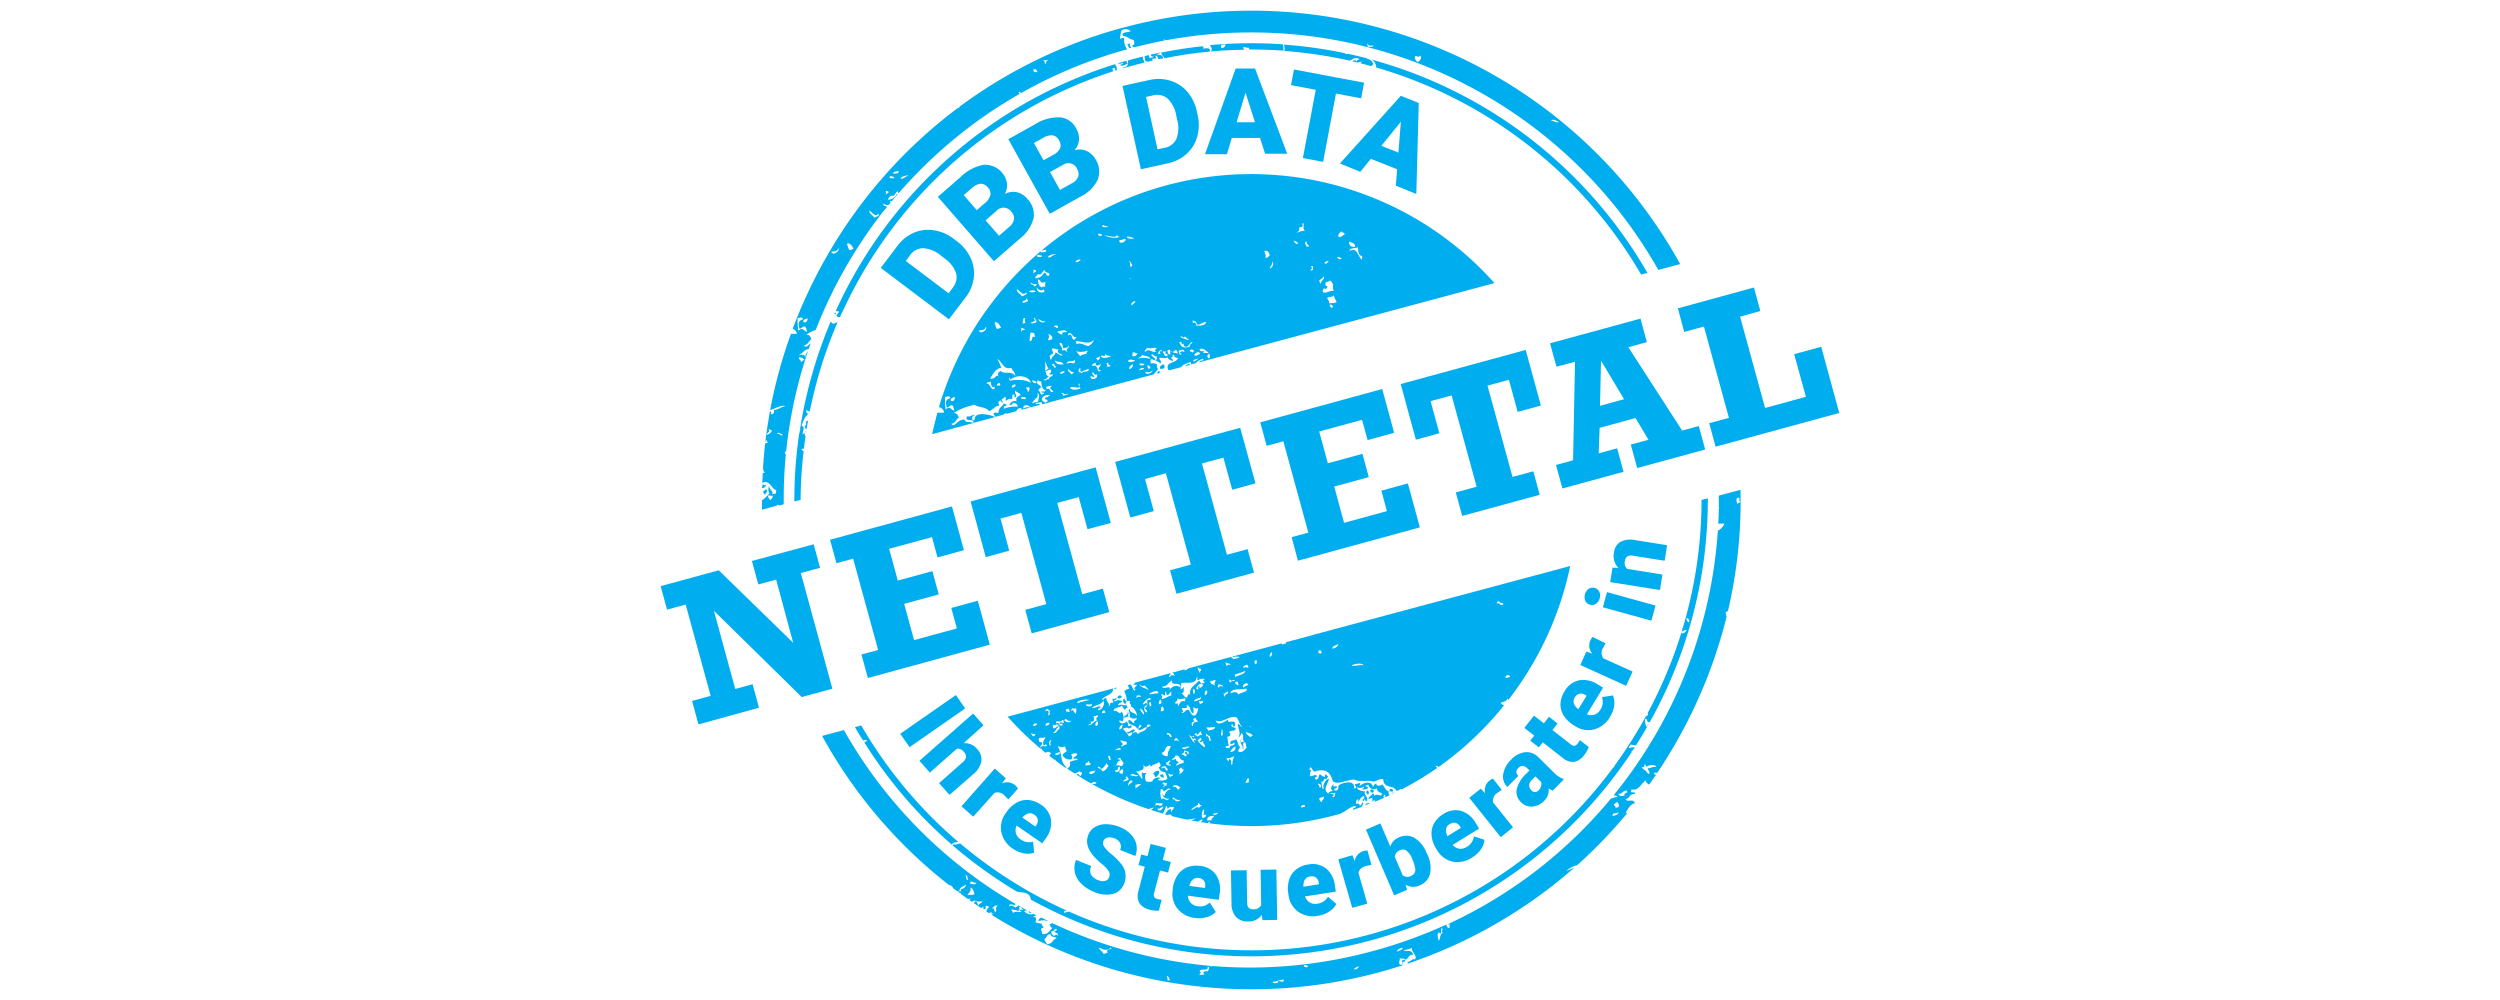
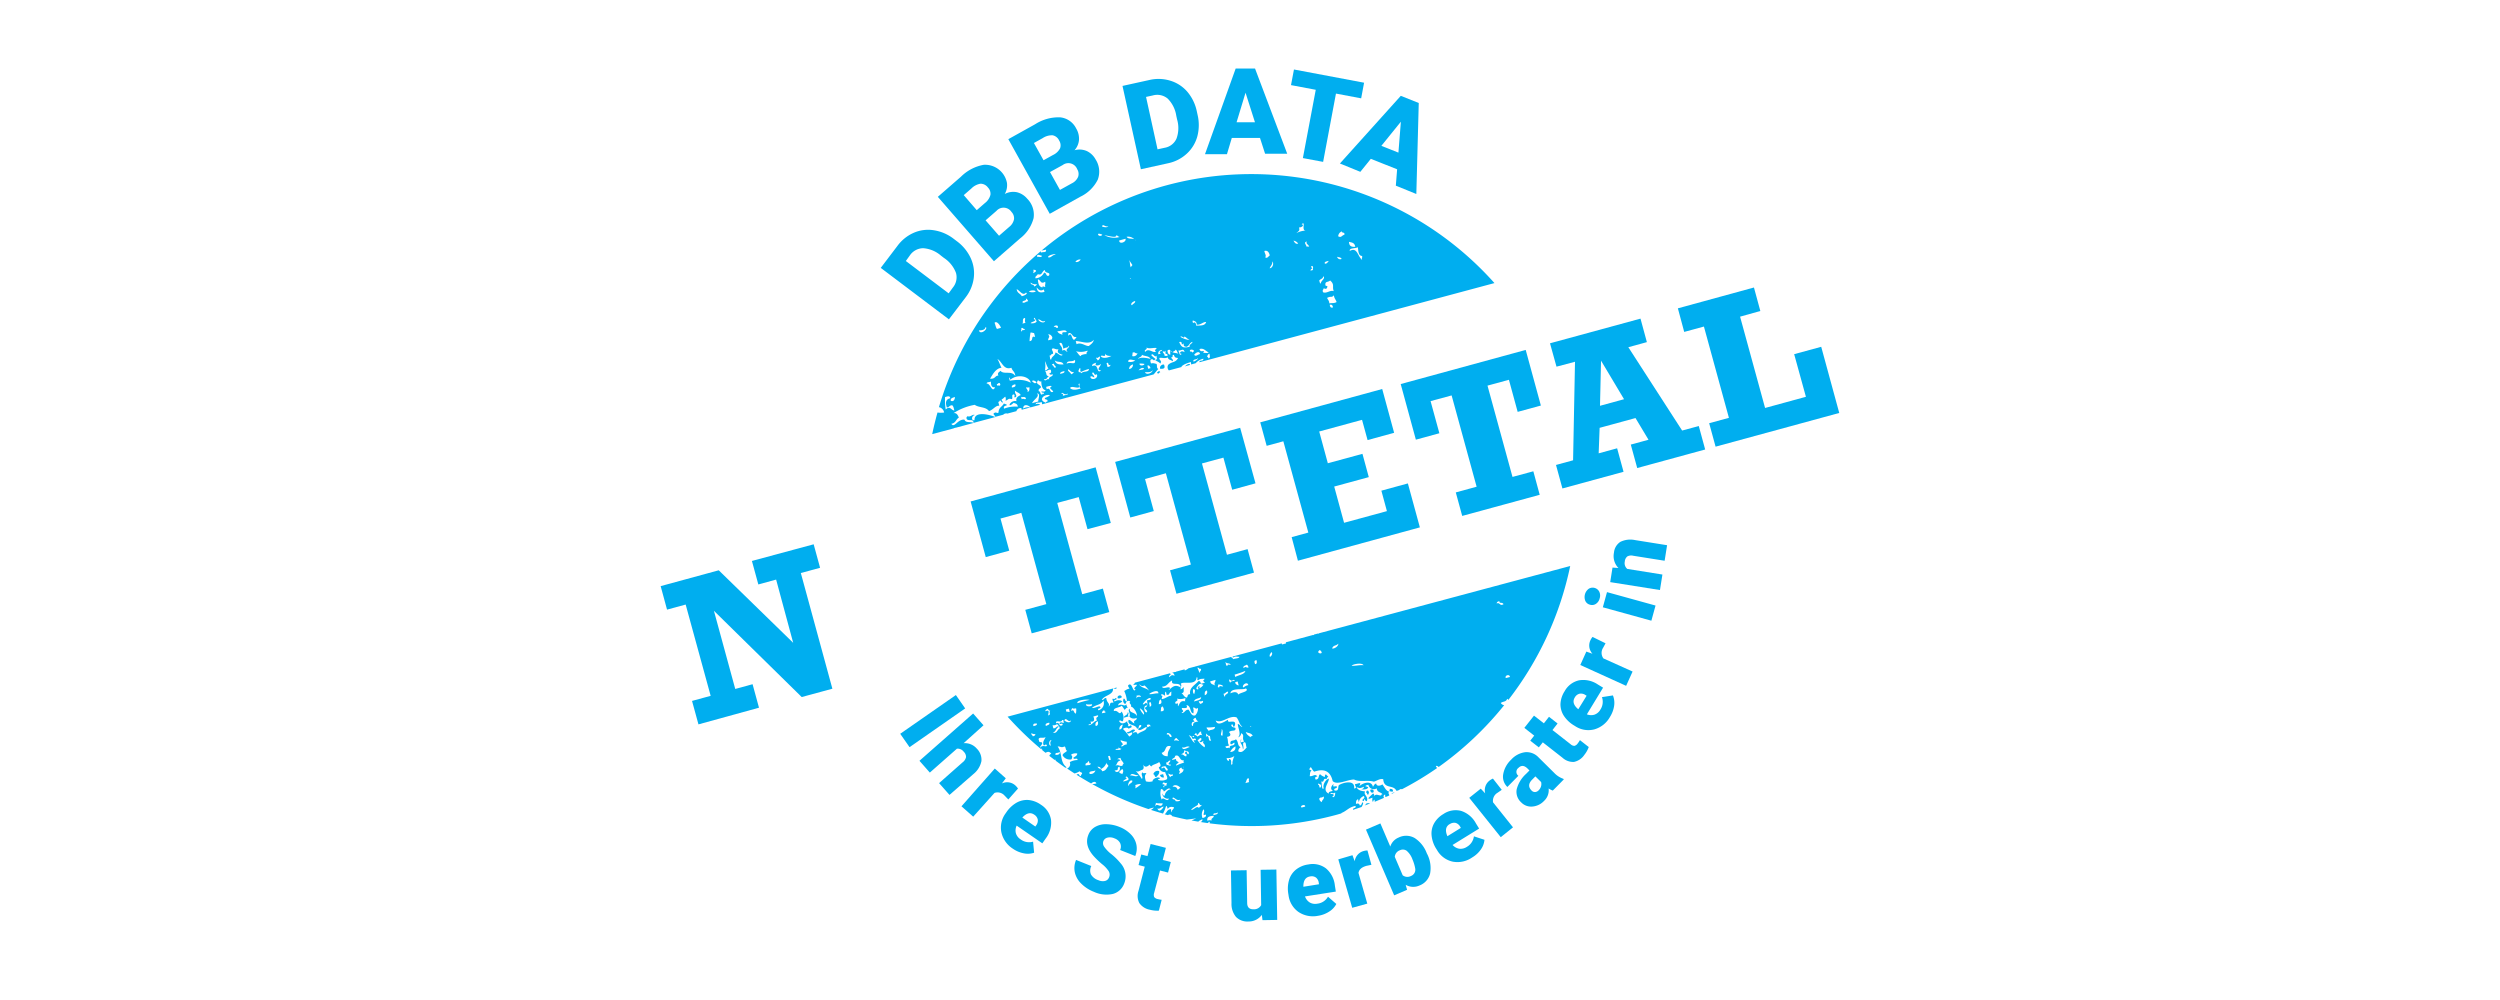
<svg xmlns="http://www.w3.org/2000/svg" viewBox="0 0 600 240">
  <defs>
    <style>.cls-1{fill:#00aeef;}</style>
  </defs>
  <g id="Ebene_2" data-name="Ebene 2">
    <polyline class="cls-1" points="316.86 181.18 309.38 190.78 298.99 172.12 310.43 158.48 327.81 164.29 329.13 182.45 325.28 184.81 316.86 181.18" />
    <polyline class="cls-1" points="288.33 74.26 280.85 83.86 270.46 65.2 281.9 51.57 299.29 57.37 300.61 75.54 296.76 77.89 288.33 74.26" />
-     <path class="cls-1" d="M271,10.31c.08.31-.49.24-.46.52.44,0,.19,1.13,1,.55C271.05,11.05,271.24,10.36,271,10.31ZM182.81,118.58v.23a.56.56,0,0,1,.05-.08A1.31,1.31,0,0,0,182.81,118.58ZM247.56,219l-.65-.35C246.93,219.14,247.18,219.15,247.56,219Zm1.72,2.08a3.11,3.11,0,0,1,2.22,0s0-.06,0-.09l-1.53-.75A.77.77,0,0,0,249.28,221.12ZM183.13,118.26c.31-.08.25.49.53.46,0-.48.74-.53.26-1.28C183.5,117.62,183.17,117.85,183.13,118.26ZM336.42,230.53c.37.36-.3.84.2.75-.25-.56.91-.32.55-.95ZM184,116.22c-.45.66-.87-.31-1.13.3.12,0,.23,0,.24.14a.53.53,0,0,0-.25.12c0,.13,0,.27,0,.4A1.35,1.35,0,0,0,184,116.22Zm228.51,5.62.11,0-.12.34c0,1.17-.06,2.35-.12,3.51a12.08,12.08,0,0,1,1.48,0,3.38,3.38,0,0,1-1.38,1.58.49.49,0,0,1-.19,0,112.43,112.43,0,0,1-25.05,63.63,1.09,1.09,0,0,1,1,.39c-.75,0-1,.28-1.57.32a111.61,111.61,0,0,1-39.09,30.14c.05.14.14.23.39,0-.12.3,0,.75-.12,1-.4,0-.61-.41-.78-.83a113.57,113.57,0,0,1-17.72,6.37A112.14,112.14,0,0,1,291,231.85a.89.89,0,0,1-.81-.07,112.26,112.26,0,0,1-37.77-10.29,1.08,1.08,0,0,1,0,.19l-.56.15c.26.28.26,1,.81.79-.81.76-1.3,1.86-2.61,1.5.27-.5-.79-1.3.4-1.51-.05-.47-.45-.32-.44-.89-.47-.2-1.09-.13-1.52-.4.21-.5.31-1.4-.53-1.26.24-.31.53-.26.73-.4l-.6-.32a2.1,2.1,0,0,1-2.32-.7l.67-.18c-.67-.36-1.32-.73-2-1.11-.2.17-.51.27-.73.43-.57-.17-.9-.76-1.47-.22-.21-1.19,1.56.18,1.42-.66a112.11,112.11,0,0,1-41.14-41.68l-5.23,1.4a115.2,115.2,0,0,0,7.37,11.71l.17-.13a1.13,1.13,0,0,0-.11.22,116.36,116.36,0,0,0,23.05,24s0,0,0-.06c.59.21.86.41.93.79l1,.72.3-.08a.53.53,0,0,0,.05.34.91.91,0,0,0,.16.11c.16.06.36,0,.41.31.56.42,1.13.82,1.7,1.23l.59-.16c0,.09-.15.24-.27.38l.67.46c.51-.76,1.16.21,2.39-.18.15.57-.9.43-.74,1-.36-.1-.42-.74-.68-1-.31.05-.43.29-.54.5l1.75,1.18a2.55,2.55,0,0,1,.56-.35.91.91,0,0,0,0,.62c.52,0,.66-.26.41-.72.56-.32.66.14,1,.13a1.9,1.9,0,0,0-.77,1.1l.69.44a1.78,1.78,0,0,1,.62-.28c-.18.4-.06.47.48.27a1.58,1.58,0,0,1-.52.39c1.17.73,2.36,1.45,3.57,2.14a117.62,117.62,0,0,0,136.27-13.43c-.58.23-1.17.45-1.94.82a5.49,5.49,0,0,1,2.65-1.44,117.72,117.72,0,0,0,12-12.46.52.52,0,0,1-.33-.18c.52-.84,1.17-2.17,2.22-2.21-.48-1.33-1.82-.08-2.27-1,1.33-.36.71-1.3,2.28-1.22,0-.87-.95,0-1-.74.18-.05.09-.27.09-.42,1.72.56,2.33-1.39,3.45-2.13.07.61.46.66.68,1l.31-.2c.51-.73,1-1.45,1.52-2.19a.57.57,0,0,0-.46,0c-.12-.57.32-.53.7-.38,1.5-2.22,2.92-4.5,4.28-6.85A118.18,118.18,0,0,0,414.39,148c-.1-.32-.16-.7-.27-1a4.55,4.55,0,0,1,.6-.38,115.92,115.92,0,0,0,3-29.06l-5.24,1.4C412.53,119.93,412.53,120.89,412.51,121.84ZM232.35,211.19c-.74-.07-.22-.6-.67-1C232.31,209.8,232.14,210.83,232.35,211.19Zm-1.61,2.24c-.48-.61.25.74-.46.52-.18-.95.89-1.18,1.57-1.62C231.82,212.89,231.32,213.18,230.74,213.43Zm3.13,1.17c-.73.35-1,0-1.74.26.47-.62,1.05-1.12.73-1.8C233.46,213.12,233.7,213.79,233.87,214.6Zm-1.08-2.53c.16-1.07.92,0,1.55-.21C234.06,212.59,233.23,212,232.79,212.07Zm6.24,6.77c-.79,0,0-1-.82-.78-.24-.11.74-.94,1.22-.73C238.67,218.08,239.31,218.33,239,218.84Zm5.74-.33a.56.56,0,0,0,.47.28c-.33.32-1.88-.42-2.25.6.28-.45-.12-.7-.3-1.12a9.14,9.14,0,0,1,1.7.34c.32-.13.34-.43.18-.85.64-.38.48.63,1.08.31C245.48,218.55,245.16,218.06,244.77,218.51Zm6.58,8.09a3.21,3.21,0,0,1-.72-1.22c.66-.3.45-1.11,1.48-1.2.17.9,1.09.5,1.48,1C252.27,225.68,252.91,226.41,251.35,226.6Zm2.47-2.07c-.19,0-.21-.19-.29-.33a1,1,0,0,1-.7.39c-.37-.42-.56-.45-.49-1.07.89,0,.69-.87,1.26-.54,0,.34-.21.51-.65.57C253.23,223.94,254.17,223.89,253.82,224.53ZM266,227.9c-.31.14-.34.44-.17.85-.43-.26-.49.37-1,.07a.13.13,0,0,0-.1,0,.49.49,0,0,1,0,.2.19.19,0,0,1,0-.2c-.07-.45-.94-.91-1-1.34.5,0,1.55,1.07,2.83,0C267.12,227.56,266.22,227.9,266,227.9Zm14.26,7.44c-.17-.71.06-.59-.3-1.13.48,0,.6.6.86,1Zm9.66-2.19c-.44-.17-1.61,0-.84.63a1.6,1.6,0,0,1-1.17.11c-.08-.15,0-.19.14-.24.47-.32-.41-.42,0-.8.73-.39,2,.24,1.78-.87C290.55,232.2,290,232.66,289.89,233.15Zm16.81,2.73c-.49,0-1.13.31-1.28-.26,1.07,0,1.52-.49,2.68-.51C308.15,236.36,306.51,234.77,306.7,235.88Zm6.2-3.87c0-.68.53-.28.94-.25C313.87,232.44,313.31,232,312.9,232Zm12,.6c.21-.36.74-.52,1.21-.73A1,1,0,0,1,324.92,232.61Zm11.68-5.14c.06.61-1,.58-1.35,1C335.32,227.89,335.85,227.62,336.6,227.47Zm3,2.82c-.93-.44-1.17,1.05-1.93.32.8.74-.76,1.12-1.77.87-.28-.93.18-.83,0-1.41.3-.27.78.39.75-.2,1.16,1.32,1.27-1.06,2.44-.65-.1-1.56-1.63-.66-2.33-1.19a5.14,5.14,0,0,0,2.07-.55C338.87,228.83,340.26,229.28,339.57,230.29Zm6.72-6.42c-.91.32-.49,1.41-1.1,1.9-.08-1-.44-1.27.06-2,.22,0,.23.34.48.28.23-.34-.05-1,.26-1.28C346.6,223,345.63,223.42,346.29,223.87Zm40.73-28c-.24-1.07,1-.38,1.35-1C388.48,195.55,387.66,195.66,387,195.87Zm1.43-2.19-.75.2c0-.57-.4-.41-.44-.89.47,0,.31-.45.88-.44A1,1,0,0,1,388.45,193.68Zm1.46-2.8c-.75.28-1.33.28-1.52-.4.92.24.83-.7,2-.74C390.87,190.48,389.57,190.21,389.91,190.88Zm5.49-6.5c.09.6.67.78.35,1.31-.3.24-.57-.62-.64-.36a.36.36,0,0,1,0,.14.41.41,0,0,1,0-.14c0-.45-.69-.52-1.17-1.16.5-.08.95-.19.6-.76.28.05.45.3.57.65.53-.51,2.05-.72,2.4,0C396.61,183.88,396.29,184.44,395.4,184.38Zm21.79-64.93c.6.14-.12.86.44.89.05.4-.82.27-.6.76C417,121.1,416.34,119.44,417.19,119.45Zm-230.48,1.67a1.21,1.21,0,0,0,.26.2l1.09-.29A112.65,112.65,0,0,1,188.6,109l-.11,0-.15-.56a1.73,1.73,0,0,1,.33-.1,111.94,111.94,0,0,1,5.25-24.08c-.31.45-.73.83-.6,1.54-.38-1-1-.6-1.75-.53,1.13-.35,1.39-1.43,2.52-1.49l.48-1.39c-.7.55-1.16,1.21-1.62.5,1.11-.2,1.07-1.07,1.81-1.49-.27-.63-.58-1.2-1.29-1.06a11,11,0,0,1,2.32-1.19,112.75,112.75,0,0,1,15.88-28l-.09,0c0-.08.12-.16.27-.21.31-.41.63-.81,1-1.2-.15-.52-.88-.05-.84-.91a1.63,1.63,0,0,0,1.23.42l.47-.57-.06-.49a.55.55,0,0,1,.35.14c.48-.58,1-1.16,1.46-1.73a.27.27,0,0,0-.24,0,2.4,2.4,0,0,1-2,1.35c-.18-.52.4-.61.54-1,1.12.34,1-.74,1.73-1.07a.55.55,0,0,0,.19.49,111.71,111.71,0,0,1,29-23.82,3.39,3.39,0,0,1-.2-.51,1,1,0,0,1,.61.28,111.9,111.9,0,0,1,25.43-10.49,4,4,0,0,1-.73-2.6c-.08-.42-.69.09-1,.06.05-.66.21-1.25.3-1.89a1.7,1.7,0,0,1,2.21,0c.34.42-2.75.14-1.67,1.26,1.2.13,1.22.74,2.46.94.18.63.34,1.25-.44,1.33a1.1,1.1,0,0,0,.57.43c2.43-.63,4.87-1.18,7.3-1.64a2.62,2.62,0,0,1-.27-.43,1.6,1.6,0,0,0,.55.38A112.27,112.27,0,0,1,398,64.78l5.24-1.4A117.58,117.58,0,0,0,269.89,6.55l-.2.06-.09,0s0,0,0,0a117.17,117.17,0,0,0-39.32,19c-.09.29-.25.35-.44.33a117.15,117.15,0,0,0-31.25,35.3,118.41,118.41,0,0,0-8.34,17.67,1.53,1.53,0,0,1,1,1.18,5.19,5.19,0,0,1-1.41,0,116.26,116.26,0,0,0-5,18.31c1.28-.35,2.8-1.32,3.66-.92-1.15.19-1.59.78-2.77.94.13.55,0,1-.73,1a.53.53,0,0,0-.2-.75h0q-.67,3.66-1.11,7.35c.19,0,.32-.15.15-.45.27,0,.28.42.39.7a1.93,1.93,0,0,0-.6.18c-.11,1-.2,2-.29,3l.14.07-.15,0c-.08.88-.14,1.77-.2,2.65a1.88,1.88,0,0,0,.42,1.31,1.12,1.12,0,0,1-.5,0c0,.81-.07,1.61-.1,2.41,1.73-.9,2.23,1.46,3.31,1.71.11.33-.13.46,0,.8l-.94.25c.41-.78-.62-1-.74-2a2,2,0,0,0,.08,1.79,11.16,11.16,0,0,1-1.78,1.66v1.57l0,0,0,0c0,.22,0,.44,0,.66l3.35-.9A5.7,5.7,0,0,0,186.71,121.12ZM374.14,29.29c-.82.23-1.17-.35-1.89-.29C372.67,28.38,373.68,29.07,374.14,29.29Zm-34.4-15.9c.23,0,.91.57,1-.06.76.44,0,1.39-.58,1.56C339.72,14.42,339.32,13.92,339.74,13.39ZM328.1,10.48c.19-.05.21.19.29.32a1.57,1.57,0,0,0,1.23.08c-.09.56-1,.26-1.32.35Zm-76.55,3.83c0,.18-.19.21-.32.29a1.31,1.31,0,0,0-.23.66c-.47.27-.1-.92-.57-.65C250.35,14.25,251.11,14.66,251.55,14.31ZM248,16.68c.6-.3.77.13,1,.55C248.35,17.47,248,17.29,248,16.68ZM217.65,42.29c-.66.26-.78.72-1.45.59C216,42.24,218.94,41.82,217.65,42.29Zm-2-1.29c.06.86-.44.49-1.21.73C214.14,41.05,215.3,41.25,215.69,41Zm-1,1.48c-.05.58-.81.16-1.12.3C213.38,41.83,214.37,42.55,214.68,42.48Zm-2.11,3.38c.29-.14.37.09.62,0l.1.38c-.35.06-.34.33-.7.39A1.11,1.11,0,0,0,212.57,45.86Zm-4,4.68c.7.17,1.43,1.73,2.23.81.65.23-.46.78-1,.86C209.5,51.54,208.76,51.54,208.6,50.54Zm-3.75,9.24-.94.25c-.35-.49-.42-1.3-.59-1.45C203.77,58,204.62,59.08,204.85,59.78Zm-3.68-.22c.78.35-1.23,2.09-1.59.83C200.41,60.39,201,60.29,201.17,59.56ZM193.83,76.4c0,.52-.33,1.22-1,.87C192.68,76.69,193.27,76.56,193.83,76.4Zm-2.4,0c.56-.16,1.2-.44,1.27.26-1.12.26-1.2,1.11-.81,2.23.62-.07.57-.51,1.26-.54.33.17.41.77.54,1.26-.84-.08-1-1.25-2.07-.24A14,14,0,0,1,191.43,76.44Zm.29,9.37a1.55,1.55,0,0,1,1.38.64c-.57,0-.41.39-.89.43C192.2,86.27,191.74,86.42,191.72,85.81Zm-3.88,18.52c-.22.73-.69-.41-1.22-.07C186.44,103.39,187.56,104.26,187.84,104.33Zm-3.36-1.3c.4,0,.5.4.9.36-.41.34-.55.84-1.35,1C184,103.79,184.94,103.82,184.48,103ZM185,120c-.37-.09-.57-.48-.68-1,.49-.29.56.14,1-.06C185.7,119.53,185.08,119.59,185,120Z" />
-     <path class="cls-1" d="M269.46,16.22a1.34,1.34,0,0,1,.07.18c.93-.27,1.85-.54,2.79-.79L274.7,15a4.1,4.1,0,0,1-.47-1.42l-2.29.59-1.19.33C270.61,15.1,271,16.12,269.46,16.22Zm18.1-3.54a.37.37,0,0,0,0-.11.68.68,0,0,1,.24.08q1.28-.15,2.55-.27c.26-1-.82-.81-1.62-.71.09-.19.16-.59-.15-.57,0,0,0,0,0,0-3.29.36-6.58.86-9.88,1.53,0,.55.6,1,.81,1.36Q283.55,13.16,287.56,12.68ZM269.36,15c.47.6-.61.28-.42.71.7.21,1-.2,1.69-.43a1.51,1.51,0,0,1-.32-.7l-2,.59A.77.77,0,0,0,269.36,15Zm7.24-.48c0-.15-.11-.32,0-.36.42-.29,1.43.2.61-.76.51-.14.68.31.81.82L279.2,14a1,1,0,0,0-1.47-.72c.12-.54.5-.32.85-.68-.84.17-1.67.35-2.51.54.25.12.27.61.72.39.14.39-.65.25-.89.43-.06-.25-.13-.49-.19-.74l-1,.25a8.9,8.9,0,0,0,.19,1.15c.07,0,.27.13.51.21ZM201.29,74.62c.09.54-.46.69-.51,1.14.26.44.54.34.84.3l.42-1a.43.43,0,0,1,0-.07l.09,0a107.92,107.92,0,0,1,65.11-57.9,2,2,0,0,1-.28-.65l.57-.14c.05.21.11.43.16.65l.36-.12a2.27,2.27,0,0,0-.45-1.42,109.35,109.35,0,0,0-67,59.19C200.79,74.66,200.92,74.84,201.29,74.62Zm129-58.42a108.52,108.52,0,0,1,63.58,49.69l1.51-.4a109.81,109.81,0,0,0-66.23-51.2A2.09,2.09,0,0,1,330.27,16.2Zm-39.73-3.84c2.71-.25,5.41-.38,8.1-.42a3,3,0,0,1-.35-.52c.66-.3.83.22,1.42,0l.12.46q4.1,0,8.14.28a3.49,3.49,0,0,0-.12-1.53,109.87,109.87,0,0,0-17.48.2C290.81,11.44,291,12.05,290.54,12.36Zm2.57-1.61c.65.06.48-.19,1-.06-.06.45-.29.79-1,.86C292.94,11.17,293.12,11,293.11,10.75ZM230,202.06a107.72,107.72,0,0,1-23.3-27.95l-1.51.4c.63,1.11,1.29,2.21,2,3.29.06-.47.56-.13.93-.11,0,.29-.54.21-.46.52-.18,0-.22-.21-.37-.26a109.07,109.07,0,0,0,21.2,24.81C228.41,202.31,229.3,202.16,230,202.06Zm165.45-27.85.21-.37c-.14,0-.27.11-.3.24A.73.73,0,0,0,395.49,174.21ZM323.92,14.56c.72-.4,1.76-1,2.36-.31-.44.06-.69.23-.65.57-.35-.58-.63-.33-1.08-.11l1.28.3c.39-.1.81-.06,1.11-.53a2.15,2.15,0,0,1-.45.7c.86.21,1.7.44,2.55.68.19-.11.52-.15.5-.64-.3-.83-1-.94-1.62-1.26-1.4-.36-2.8-.7-4.21-1-.34,0-.67,0-1,0l.32-.14a108.13,108.13,0,0,0-14.85-2.11c.07.6.26,1.21,0,1.51A108.76,108.76,0,0,1,323.92,14.56Zm79.69,137c.6-.09.79-.55,1.16-.32-.18.34-.92,1.16-1.23.57a109.09,109.09,0,0,1-8.11,19.34.23.23,0,0,1,.05.11c.15.38-.15.5-.45.62a109.11,109.11,0,0,1-7.57,11.93.4.4,0,0,1-.31.42,107.84,107.84,0,0,1-130.6,34.55l-1.12.29c-.3-.48.22-.46.56-.54a109,109,0,0,1-25.58-16.14,3,3,0,0,1-1.64.28c-.12,0-.12.13-.11.25A111.36,111.36,0,0,0,244.08,214c1.38.22,3.18.14,3.3,1.89a109.55,109.55,0,0,0,144.27-35.45.41.41,0,0,0-.21,0,1.61,1.61,0,0,1,.34-.24c.19-.28.38-.57.56-.86a3.53,3.53,0,0,0-1.33.2c-.39-.55.57-.3.19-.84.58,0,1,.3,1.47.13q1.35-2.13,2.6-4.3a3,3,0,0,1-.44-2c.66-.23.31,1.25,1.16.71a109.46,109.46,0,0,0,13.89-53.65l-1.51.4A107.35,107.35,0,0,1,403.61,151.55Zm1.85-2.3c-.55.21-.55-.52-.81-.8C405.22,148.21,405.36,148.7,405.46,149.25Zm-212.6-40.92a1,1,0,0,0-.44-.36c-.18-.31.26-.26.52-.31.12-1,.25-2.09.4-3.13l-.19,0c-.07-.87.15-.74-.48-.27-.18-.81.77-1.71-.34-2.12.47-.9.63-2,1.54-2.6-.06-.62-.6-.63-.29-1.13a1.41,1.41,0,0,0,.77.31A108.5,108.5,0,0,1,201,77.36a2.83,2.83,0,0,0-1,.38,1.83,1.83,0,0,1-.62-.59A109.72,109.72,0,0,0,192,103.07l.12,0a.37.37,0,0,1-.16.26c0,.17-.05.33-.07.5l0,.09h-.06a109.53,109.53,0,0,0-1.19,16.44l1.51-.4A106.06,106.06,0,0,1,192.86,108.33Zm.59-4.45.06-.42C193.31,103.54,193.36,103.7,193.45,103.88Zm.48-2.91-.29.07c-.51.18.21,1.08-.51,1.13a.83.83,0,0,0,.45.82C193.69,102.31,193.81,101.64,193.93,101Zm6.49-26c-.07.14-.13.29-.19.43h.45A.8.8,0,0,0,200.42,75Z" />
    <path class="cls-1" d="M270.61,171c.12.66-.89.65-.88,1.24l1.13-.3C270.49,171.55,271.2,171,270.61,171ZM285.5,87.62a.26.26,0,0,0,.09-.21c-.42-.18-.84.19-1.22.52Zm-17.21,80c.61,0,.39,0,.94-.26C269.21,166.56,267.9,166.91,268.29,167.62Zm9.26,18.82c.32-.4.78-.72.64-1.38a1.07,1.07,0,0,0-1.4.78C277.19,185.79,277.06,186.66,277.55,186.44Zm52.05,3.74c.28-.45-.13-.94-.76-.6C328.92,190.08,329.12,190.37,329.6,190.18Zm-2,3.11,1.22-.46a1.43,1.43,0,0,0-.87,0A3.5,3.5,0,0,1,327.56,193.29Zm.78-2.57c.16-.52.3-.46-.06-1l-.38.1c.05.19-.09.26-.08.42C328.13,190.17,328.06,190.75,328.34,190.72Zm-11.76-38.66a1.39,1.39,0,0,1-.37,0l-.91.24a1,1,0,0,0,0,.1.42.42,0,0,1-.23,0l-6.55,1.76a.23.23,0,0,1,.08.26l-.93.25a.25.25,0,0,1-.07-.27l-11.82,3.17.07.27c.75-.44.77-.19,1.55-.22,0,.46-1,.36-1.45.59-.09-.2-.37-.37-.55-.54L286.71,160l.05.07-.11-.05-1.4.37a3.09,3.09,0,0,1-.88.52.42.42,0,0,1-.06-.27l-2.15.58.1.06c-.11,0-.22,0-.33,0l-.63.17c.31.06.51.29.6.73-.74-.26-.68-.12-1.31.35-.16-.67.69-.4.2-.94l-8.44,2.26c0,.12,0,.23-.35.38.12.34.66-.05.85.17,0,.32-1.13.81-.31,1.09-.65.92-.72-1.49-1.53-1.2-.55.29-.11.57.06,1-.63.06-.83.36-1.26.54a7.3,7.3,0,0,1,.66,2.44c-.5.22-.37-.65-.77-.6a.93.93,0,0,0,.35,1.31c.24-.29.23-.71.79-.81.05.18.27.08.43.08-.46.79.38.58.16,1.37.41-.12,1.58,1.39,1.4,2.24-.35-1-1.88-.66-1.67-1.77-.73.4.33,1.12-.12,1.84a1.31,1.31,0,0,0,1.71.35c.3.71-1,.5-.45,1.33-.58-.11-.8-.82-1.43-.83-.42,1.47,1.67.95,2,2.09.77,0,.08-.9,1-.87.2.6-.55.64-.74,1,.4.65,1.43-.37,2.07-.56.08,1.06-1.63,1.07-2.14,1.78-.15-.2-.17-.81-1.09-.31-.17-.42.49-.35.41-.71-.61-.45-1.07.53-1.87.5,0,.72.81.06,1.23.07.06.52-.33.77-.74,1a9.41,9.41,0,0,0-1.49-1.81c.19-.29,1.24-.53,1.41,0,.06-.34.93-.21.6-.77-.16-.38-.43.41-.8,0,.34-.51-.46-.68-.11-1.18-.64.57-1.41.93-2,.13.13-.71.75.43.94-.25a2.44,2.44,0,0,0-.37-2.12c-.6,1.09-.79-.46-1.84-.11-.21-.91,1.43-.76,1.87-1.3a6,6,0,0,1,.67,1c.36-.22.47-.7.89-.44a1.28,1.28,0,0,1-.44-.89c-.51.74-1-.31-1.92.31-.18-.63.76-.61.92-1.05a1.59,1.59,0,0,0-1.79.08c-.47-.59.61-.28.41-.71s-.42.4-.8,0c-.41.08.1.69.07,1-1.14-.18-.54.49-1.16.91.37-.94-.41-.72-.56-2.06-.61,0-.46.47-1.07.49.49-1.14,2.86-1.2,2.68-2.73.33-.12.46.12.8,0A.61.61,0,0,0,268,165l-26.18,7a78.22,78.22,0,0,0,8.12,7.86.37.37,0,0,0,0-.31.6.6,0,0,1,.19.47l.79.65c.49-.26.9-.41,1.4.26a.54.54,0,0,0-.46.5l1.24.95.19-.1a.66.66,0,0,0,.12.33c.75.56,1.51,1.11,2.27,1.65l.32-.1c-1.71-1.28-.92-3.25-2.16-5,.59-.09.83.4,1.6,0,.41,0,.24,1,.68,1-.3.41-1,.58-1.11,1.1a2,2,0,0,0,2.09,1c.2-.12.43-1-.06-1,.05-.43,1.25-.55,1.5-.4,0,.55-.59.72-.93,1,.07.62,1-.18,1,.55a4,4,0,0,0-1.87.5,1.14,1.14,0,0,1-.64,1.53c.59.41,1.19.8,1.78,1.19a4.13,4.13,0,0,0,1.25-.54c.1.37.57.1.57.65a.55.55,0,0,0-.27.47c-.48.19-.34-.69-.9-.36-.1,0-.13.07-.14.1,1.14.73,2.31,1.42,3.49,2.09.38-.39,1.08-.63,1.25,0a4.35,4.35,0,0,1-1,.14,78.51,78.51,0,0,0,13.49,6,6.36,6.36,0,0,1,1.32-.36,3,3,0,0,1-.71.56c1,.31,1.92.6,2.89.88a9.38,9.38,0,0,0,.74-1.82c.27,0,.28.43.39.7.4-.54.82-.56,1.5-.4,0,.46-.47.58-.55,1-.23.57-.11-.3-.15-.56-1,.09-.94.77-1.52,1.25l.79.21a.65.65,0,0,1,1,.24c1.16.3,2.34.57,3.52.81.76-.09,1.55-.16,2.25-.3-.42.21-.78.37-1.12.52l1.64.29c.15-.23.4-.28.95-.6.08.35-.12.54-.39.69l1.67.25c.14-.1.29-.18.28-.36.26.07.25.23.18.42a77.9,77.9,0,0,0,30.28-2c.46-.12.91-.26,1.36-.39l0-.09c1.26-.48,1.78-1.4,3.36-1.7.36.62-.77.39-.55.93.66-.21,1.31-.43,2-.66a2.2,2.2,0,0,0,.42-1c-.39-.46-.23.69-.84.62-.08-.5-.43-.54-.9-.36,0-.47,0-.94.5-1.14l.2.75a1.81,1.81,0,0,1,1.2-1.52c.43.67-.43.6-.32,1.09.21.28.47,0,.33-.29.36-.08.3.58.71.41.44-1.13-.94-1.5-.41-2.3-.83-.12-1.68-.2-2.09-1.05.78.27.71.37,1.79-.08,0,.35-.21.52-.65.58.61.15,1.52.07,1.68-.45a1.41,1.41,0,0,0-.66-.23c0-.27.43-.28.7-.38a1.32,1.32,0,0,0,2,.86c.12,1.07,1,.84,1.39,1.43-.23,0-.32.13-.33.29-.8,0-1.25-.55-1.73.26a.54.54,0,0,0-.2-.75c-.39.37-.77.72-1.12,1.11.08.41.69-.1,1-.07a1.25,1.25,0,0,0,.07,1c.15-.17.07-.48.46-.53a.79.79,0,0,0,0,.48c.74-.3,1.48-.61,2.2-.93-.15-.35-.17-.62.28-.81.08.47-.17.68.41.5l.59-.27c0-.34-.43-.57,0-.91-.82-.14-1.14-1.14-1.68-1.76-.21.28-1.42.64-1.46-.21-.48.15-.57.52-.79.81-.31-1.6-2.43-1-3.25-.13,0-.26.25-.38.22-.66s-.82.13-1.17.11c-.4.29.71.93-.31,1.09.28-2.2-2.62-1.46-3.65-.83-.3.49.1,1.55-1.06,1.28-.36-.63.8-.38.55-.95-.48-.2-1.09.43-.76-.6-.59.49-.89,1.24-.16,1.66-.5.13-1.13.19-1,.67-1.81-.88.15-2.72,0-3.62-.95.35-1.53,1.75-1.19,2.32-.59.52-.32-.77-.64-1.63.88.35.37-1,1.26-.54.16-.18.08-.49.47-.53-.17-.25-.41-.4-.58-.65a.52.52,0,0,0-.22.66,2.63,2.63,0,0,1-1.19-.68c-.52.33-.08,1.22-1.06,1.29-.25-.46-.11-.7.41-.72-.5-.83-1.12.06-1.84-.11.12-.46,0-1.08.45-1.32-.32-.23-.73-.31-1-.66l-3.49,4.54-.07-10.87-10.26-3.64,10.33-3.43.29-10.88,6.45,8.76,10.43-3.09-6.33,8.85,6.16,9-10.37-3.28-2.66,3.46c.46.37.69,1.14,1.16,1.5,2.4-.85,3.88-.12,4.42,2.23,1,1.1,3.47-.33,5.13-.36,1.29.69,3.35.05,4.76.53.81-.26,1.43-.79,2.25-.6.16,2.46,2.46,1.22,3.15,2.77.73,0,.92-.6,1.32-.35h0a75.83,75.83,0,0,0,8.47-5.11.93.93,0,0,1-.32-.5.73.73,0,0,1,.67.26A78.19,78.19,0,0,0,361,169.25a1.14,1.14,0,0,1-.81-.54c.64-.45,1.26-.2,1.53-1,.19.11.26.21.26.3a78.52,78.52,0,0,0,14.87-32.17L316.51,152A.46.46,0,0,0,316.58,152.06Zm-68.76,24.66c-.07-.34-.34-.34-.39-.7.38,0,.58.28,1,.12C248.51,176.48,248.26,176.66,247.82,176.72Zm1-3.08c.08.42-.36.53-.84.63C247.85,173.59,248.33,173.65,248.8,173.64Zm2.45,5.38c-.57.25-.76-.16-1.37.16-.17,0-.15.12-.13.24-.53-.11.41-.7.31-1.09s-.6-.06-.72-.41l-.15-.56c.36-.6,1-.07,1.69-.46-.2.57-.72,1-.54,1.75S251.06,178.12,251.25,179Zm.22-8.91a.52.52,0,0,0,.53.46c-.48.53.37.84-.5,1.14,0-.51.52-1.54-.68-1C250.88,170.4,251.13,170.23,251.47,170.11Zm.29,3.34c.23.55-.5.55-.78.81C250.73,173.7,251.22,173.56,251.76,173.45Zm.47,5.5c-.86.08-.44-1.63.08-1.22C252,178,252,178.37,252.23,179Zm1,2.15c0-.68.57-.16,1-.67C254.59,181.09,253.57,181.31,253.21,181.1Zm1.12-6.33c-.73.34-.7,1.35-1.73,1.07.82-.27.69-1.09,1.44-1.39-.42-.48-.66.44-1.31.35l-.2-.75a1.37,1.37,0,0,0,1.12-.3C253.87,174.11,254.26,174.16,254.33,174.77Zm-.11-1.17c0,.47.82-.34.71.41-.94.61-.64-.9-1.52-.4-.3-1,1.32,0,1.4-.78.67-.12.12.52.53.47C255,173.8,254.89,173,254.22,173.6Zm66.15,16.64c0,.48-.13,1.33-.73,1,.68-.49.36-.72-.39-.7C319.28,190,319.91,190.64,320.37,190.24Zm-3.32-1.92c-.16.22.12.7-.42.71-.09-.29-.1-.74-.38-.7C316.28,187.71,316.8,188.41,317.05,188.32Zm.56,2.86c.21.65-.47.79-.45,1.33a1,1,0,0,1-.62-.84C316.93,191.2,317.12,191.6,317.61,191.18Zm-4.38,2.38-.94.25C311.85,193.31,313.36,192.91,313.23,193.56Zm-16.66-29.9.38-.11.25.94C296.9,164.51,296.18,163.92,296.57,163.66Zm-2.48-4.77c.24.5,1,.13,1.19.69-.13,0-.85-.27-.75.2C294.13,159.92,294.26,159.14,294.09,158.89Zm2,4.3c.8.22-1.06.21-.83.63-.27,0-.28-.43-.39-.7C295.34,163,295.36,163.66,296,163.19Zm-3.88,1.25c0-.3,1.1-.11,1.27.26-.3.2-.92-.34-.93.25C291.83,165.11,292.73,164.22,292.16,164.44Zm2.43,1.56c.19.64-.87.55-.69,1.19-.27,0-.28-.43-.39-.7C294.12,166.47,294.14,166.11,294.59,166Zm-3-2.83c0,.65-.55.86,0,1.42-.42-.36-1.13-.24-1.28-1.06Zm-3.53-2.67c.29.54-.42.5-.13,1-.4-.13-.4-.94-.72-1.21C287.71,160.05,287.71,160.6,288.09,160.5Zm-6.88,2.85c-.35,1.5,2.05,0,2.06,1.66-1.52-1-2.17.15-2.87.57,0-.22.34-.23.28-.48-.42-.47-1.64.45-1.89-.3C280.21,164.72,280.14,164,281.21,163.35Zm3.46,18.16c-.58.1-.72-.58-1.32-.44.31-.32.8-.2.74-1,.4.22,1.44.17,1.05.93-.36.06-.29-.6-.58-.65-.14.13-.29.25-.27.47C284.59,181,285,181,284.67,181.51Zm-3-3.62c.09-.32.13-.67.6-.76.18.25.41.4.58.65S282.28,177.37,281.69,177.89Zm2,1.48c.68.22,1.11-.53,1.78-.08C285.16,179.31,283.89,180.29,283.7,179.37Zm-1-9.78c-.25-.56.29-1-.57-.65-.56-.8.81-.48.26-1.28a3,3,0,0,0,2-.13c.11.33-.13.46,0,.8C283.15,168,283.13,169.05,282.68,169.59Zm-4.14-2.71c.1-.59.81,0,1,.12-.11-1.12.25-1.36.33-.29.85.25.47-.5,1.21-.72-.13.29,0,.74-.13,1-.49-.09-1.44.75-2.2.79C278.71,167.35,279.37,166.93,278.54,166.88ZM281,183.51c0,.55-.71,0-1,.06l-.15-.56c.61,0,.46-.47,1.07-.49C280.79,183.06,279.89,183.5,281,183.51Zm-1.31.35c.29.59.76.67.48,1.07-.58.22-.45-1.3-1.32-.44C278.48,183.91,279.34,184,279.68,183.86Zm-4.31-9.3-.15-.56c.48-.19.83-.15.91.36C275.67,174.15,275.89,174.44,275.37,174.56Zm6,11.25c.47.59-.6.28-.41.71-.32-.08-.43-.53-.62-.84C280.74,185.67,280.85,186.13,281.4,185.81Zm-1.15-4.31c-.62,0-1.18-.17-1.43-.83,1.28-.29.56-1.94,2.19-1.59C280.57,180.3,280.28,180,280.25,181.5Zm-4.39-11.89c.33-.23-.42-1.09.31-1.09C276.35,169.05,276.47,169.54,275.86,169.61Zm4.21,6.71c-.15-.87,1.14-.16,1.14.5C280.53,177.16,280.74,176,280.07,176.32Zm-1.51-5.63c.22-.35-.11-1,.5-1.14C279.51,170.29,279.41,170.79,278.56,170.69Zm-.45-1.69c.11-.4,0-.93.5-1.13C278.86,168.49,278.84,169,278.11,169Zm-.09-2.58c-.64-.1-1.53.27-2.17.17C275.78,166.38,278.12,165.19,278,166.42Zm-3.33-1.93a6.9,6.9,0,0,1,1.15,1.3c-.68-.73-1.87-.59-2.43-1.56C273.78,164.43,274,164.89,274.69,164.49Zm1.41,3c.37.58-.5.45-.83.63a2.88,2.88,0,0,1,.11,1.17h0c-.07.23-.25.42-.65.58.11.29.89.8.49,1.07s-1.17-1.64.16-1.65h0c-.25-1.36-.65.07-1.09-.31C274.55,168.43,275.55,167.43,276.1,167.53Zm-3.35-.51c.49-.1,1-.22,1.09.31-.14-.07-1-.2-.94.26C272.6,167.58,272.91,167.33,272.75,167Zm.81,3c.49.21,1.22,1,1,1.54A3.57,3.57,0,0,1,273.56,170Zm-4,3.88c-.3.41-.09,1.11-.87,1.24A1,1,0,0,1,269.57,173.9Zm-.1,4.86c0-.61-.48-.47-.49-1.08a7.28,7.28,0,0,0,1.51.4,1,1,0,0,0,0,.61c-.64.06-.84.36-1.26.54C269,178.93,269.24,178.84,269.47,178.76Zm-1,.67c.22.07.31.38.66.23-.08.56-1,.26-1.31.35C267.52,179.54,268.71,179.91,268.44,179.43Zm-3.11-8.61c.14.4-.64.26-.89.44.09-.32.12-.67.6-.76C265.07,170.72,265.17,170.82,265.33,170.82Zm3.54,11.71a.53.53,0,0,0-.66-.22c0-.27.42-.28.7-.39.13.69.58.81.77,1.4-.14.13-.29.25-.27.48-.75.28-.92-.42-1.79.07C268.17,183.51,268,182.73,268.87,182.53Zm-8.23-13.47a4,4,0,0,0,1.41,0C262.42,169.57,260.59,169.78,260.64,169.06Zm2.65,3.91c-.88.23-1,.92-1.91,1.12-.38-.05.06-.23.33-.29s.06-.38,0-.61c.81.21,1.1-.29.69-1.19l1.12-.3C263.73,172.29,262.74,171.89,263.29,173Zm-6-3c.55.3.55,0,1,.12a4.46,4.46,0,0,1-.07,1.23c-.75-.29-.25-1.09-1.19-.69C257,170.37,257.29,170.25,257.26,170Zm-1.83,2.9c.46-.82,1,.83,1.6,0C256.94,173.76,255.74,173.23,255.43,172.87Zm1.28-2c-.33.11-.45-.12-.8,0l-.15-.56.75-.2Zm3.84,12.84c-.31-.61.61-.5.55-.95.43-.2.13.88.72.41C261.63,183.89,261.27,183.47,260.55,183.76Zm.93,2c-.31-.71,1-.5,1.4-.78A1.18,1.18,0,0,1,261.48,185.72Zm.08-17.71a30.74,30.74,0,0,0-3,.81C258.28,168,261,167.74,261.56,168ZM266,183.9c-.45.43-.5,1.09-1.49,1.2-.17-.7-.87-.5-1.1-1.11.32.09.77,0,.76.6a2.51,2.51,0,0,0,1.39-1.58C265.57,183.59,266,183.43,266,183.9Zm-3-9.65a.77.77,0,0,1,.5-1.14C263.55,173.6,263.63,174.12,263,174.25Zm3.58,8.09-.38.1-.25-.94C266.56,181.14,266.43,182,266.61,182.34ZM264,169.57c-.43-.18-1.26.5-1.93.32,1-.84,2.16-.65,2.75-1.74a1.76,1.76,0,0,1-1.18,2.32C263.16,169.83,264.46,170.21,264,169.57Zm3.51,15.34c1.37-.08.27-.61,1.16-.91C269.12,185,268,185.76,267.5,184.91Zm1.09.31c.33-.17.36-.53.83-.62.32.61,0,.84-.07,1.22C269.13,185.56,268.68,185.7,268.59,185.22Zm1,2.34c-.13-.41,1.36-.68.55-.95.07-.6.68.07.72.41C270.7,187.34,270.11,187.42,269.61,187.56Zm1.29,1.06c-.38-.14.19-1.68.88-1.24C271.81,188,270.87,188,270.9,188.62Zm1.57.59a1.11,1.11,0,0,0,0-.8c.5-.13,1.05-.36,1.37-.17A8.62,8.62,0,0,1,272.47,189.21Zm-1.23-3.09c.5-.86,1.26.17,2-.13C272.8,186.68,271.87,186,271.24,186.12Zm3.79,1.4c-.26-.79-.39-1.49.11-1.84-.16-.38-.84.18-.9-.36-.58.57.2,1-.16,1.65a13.73,13.73,0,0,0-1.54-2c.6.46.93,0,1.73-.27.29-.26.26-.69.08-1.22.45.79,1,.58,1.6,0,0,.32.26.28.34.51.31-.55,1.45-.64,1.91-1.11.18.26.7,1.06-.07,1.22a1.41,1.41,0,0,0,1.52,1.2c.19.8.62,1,.45,1.69a2.49,2.49,0,0,1-2.16.18c0-.23.3-.25.51-.34-.34-.62-1.91.09-1.82.69A3,3,0,0,1,275,187.52Zm4,.73c0-1,.86.1,1.08-.49s-.2.57-.18.85c-.32-.14-.51-.08-.51.34-.35,0-.23-.4.09-.43C279.5,188.19,279.28,188.21,279,188.25ZM277.77,194c.59.33.78-.36,1.5-.41C279,194.21,278.14,195.14,277.77,194Zm-.52-.47c0-.3.15-.54.17-.85.45.23,1.14.05,1.65.16C278.62,194.2,277.72,192.5,277.25,193.55Zm2.31-2.63c-.38.2-.43-.17-.53-.46-.23.61.73,1.48,1.53,1.2-.44,1.1-1.41-.63-1.74.27a3.72,3.72,0,0,1-.23-2.36c0-.41.71,0,.72.42.5-.2,1.18-1.21,1.68-.46C280.61,189.29,279.58,190.06,279.56,190.92Zm2.56,1.33c-.07-.64-1-.15-.62-.84.61.14.88.85,1.75.54C283.28,192.38,282.29,192.36,282.12,192.25Zm.48-2.74c-.17-.54-.41-.68-1.19-.69.48-.73,1.58-.19,1.89.3C283,189.19,283,189.45,282.6,189.51Zm-.36-7.34-.94.25c.11-.62.63-.23.74-1,1.17-.48,1,1.33,2.09,1.05-.09.18-.16.59.15.56a10.23,10.23,0,0,0-2,.74c-.05-.4.4-.51.6-.77C282.69,182.67,282.24,182.81,282.24,182.17Zm1,3.13c-.38-.47-.33-.82.31-1.08,0,.31.26.27.34.51a.67.67,0,0,0,.16-.25c0-.17,0-.36,0-.6a1.2,1.2,0,0,1,0,.6c0,.7-.18.83-.9,1.25C282.84,185.69,283,185.33,283.28,185.3Zm4.52,8.64c-.53-.65-1.08.37-1.87.5.16-.6,1.83-1.15,1.62-1.44.23-.88.36.62.85.18C288.45,193.58,287.75,193.54,287.8,193.94Zm.84,2.39a2.14,2.14,0,0,1,.25-2.08c.53.67-.6,1.67.54,1.26C289.6,196,289.12,196.18,288.64,196.33Zm2.18.62a1.29,1.29,0,0,0-1,.06c-.26-1.14.91-1.14,1.49-1.2C291.43,196.35,290.49,196.29,290.82,197Zm-3.76-19.29c-.82,0-.51.07-.23.66-.69-.26-.91-1.34-1.49-1.81.74,0,.37.67,1.23.08.23.71-.14.1-.51.33C286.27,177.94,286.84,176.64,287.06,177.66Zm4.21,18c-.08-.74.5-.2,1-.67C292.4,195.43,291.77,195.49,291.27,195.62Zm-2.16-16.3a5,5,0,0,1-1.68-1.76c.48,0,.32-.45.89-.44.14.4,0,.64-.41.71.29.56.56.11,1-.06C288.39,178.54,289.41,178.43,289.11,179.32Zm-.56-2.86c-.45-.28-.71.12-1.13.3a1,1,0,0,0-.71-.41c0-.22.34-.23.27-.48.23,0,.25.3.34.51.47-.2.42-.71,1-.86A1.23,1.23,0,0,0,288.55,176.46Zm-2.21-2.23c-.59-.11-.21-1.41.36-.9-.05-.27-.11-.54-.34-.51a.85.85,0,0,1,.65-.57c.1.47.31.75.63.83C287.25,173.35,286.23,173.1,286.34,174.23Zm.52-2.55c-.92.23-1.09-.85-1.57-1.38-.91,0-.78.71-1.59.82-.08-.15,0-.19.14-.23.51-.39-.47-.65-.07-1,1.17.12,1.33-.1,1-.68,1.22.06.77,2,1.73,1.95-.09-.1.12-1.11-.12-1.17.16-.69.56.47,1.18-.12A2.39,2.39,0,0,1,286.86,171.68Zm1.44-4.4c.09.74-1,.82-1.73,1.06C286.92,167.5,287.58,167.8,288.3,167.28Zm-1.92-1.9c.73,0,.36.73.3,1.13C286.24,166.54,286.27,165.55,286.38,165.38Zm1.08-.49c.29.19.15.28.15.56-1-.09,0-.92.26-1.27.46-.16.66.14,1,.12a2,2,0,0,1-1,.87.91.91,0,0,0,0-.62A.92.92,0,0,1,287.46,164.89Zm1.28,3.28c.18.48-.27.59-.6.76a1.08,1.08,0,0,1-.39-.7A1.29,1.29,0,0,0,288.74,168.17Zm1.94,9.52c-.83.45-.23-1.61-1.23-.87a1.11,1.11,0,0,0,0-.8c.34.15.45.68.95.55C290.55,177.27,290.32,177.16,290.68,177.69Zm-.6-2.25c0-.47-.45-.31-.44-.88a9.14,9.14,0,0,0,2-.13C291.55,175.32,290.51,175,290.08,175.44Zm-.9-8.6c0-.48-.09-1,.5-1.14A.77.77,0,0,1,289.18,166.84Zm0-3-.94.25c-.06-.44-.23-.7-.57-.65-.81,1-2.27,1.54-2,3.14-.75,0-.5.56-.78.81-.61,0-.83-.75-1.29-1.06.9-.06.31-1,.63-1.37-.47,0-.31.45-.88.43.15-.73.34-1,.07-1.22.21-.88,3.73.54,3.79-1.62.57,0-.14.57.39.7.52-.45.8-.29,1.5-.4C289.07,163.48,288.32,163.07,289.18,163.83Zm6.64,19.52c-.7.64.15-1.06-.73-1.21-.18.05-.08.27-.09.43-.34,0-.51-.21-.57-.65a2.91,2.91,0,0,0,1.87-.51C296.13,181.64,295.63,183,295.82,183.35ZM293.18,175c.37.07.23,1.18.22,1.55C292.62,176.58,293.36,175.6,293.18,175Zm2.07,5.48a2.61,2.61,0,0,1,1.25-1.34C296.59,179.89,296.27,180.39,295.25,180.49Zm4.55,7.22-.94.25c.31-.35.22-.93.69-1.19C300,187,299.53,187.14,299.8,187.71Zm-2.73-13.94c0,.91.93,2.45.05,3.2a1,1,0,0,0,.74-1c1,.48.07,1.12.74,2l-.75.2c-.11-.33.12-.45,0-.8-.38,1.46.28.78.46,2.49.34-.38-.18-1.26.16-1.65.68-.34.48.82.73,1.21-.57.54-1.08,1.43-2,.93a1.07,1.07,0,0,1,.55-1c-.88-.49-.39-1.15-1.12-1.91-.66.52-1.36.05-1.35,1,.25.62,1-.56,1-.06.1.86-1.51.23-1.06,1.29-.37-.56-.79.33-1.14-.5l.94-.25c-.5-.55-.15-1.14-.55-2.06.95-.1,1-.62.49-1.14.61-.64,1.73,0,1.54-1-.35-.21-.92-.06-1-.73.59-.47.28.6.71.41a1.38,1.38,0,0,0,.23-.67c0-1.18-2.09.12-1.67-1-.85.41-2.53,1.74-3,.2,1.58.83,3.17-1.33,5-.75.71.88.55,1.59,1.4,2.24C297.7,174.52,297.6,173.77,297.07,173.77Zm3.58,2.86c-.27.06-.54.11-.51.34-.41-.39-.94-.57-1.15-1.3C299.56,176,300.35,175.86,300.65,176.63Zm-3.46-9.92c-.27-.74-1-.69-1.89-.3.15-1.46,3.2-.7,3.7-1.19C300,166,297.58,166.19,297.19,166.71Zm1.15-1.72c-.31-.68,1.08-1.52,1.26-.54C299,164.51,298.76,164.81,298.34,165Zm-1.88-2.51-.15-.56a26.94,26.94,0,0,0,2.57-.89C298.71,161.88,297.22,162,296.46,162.48Zm2-2.15c-.22-.55.51-.56.79-.82a1.13,1.13,0,0,1,.39.7C299,160.33,299.07,159.82,298.49,160.33Zm2.76-.94c-.18-.48-.31-.93.37-.91C301.63,158.87,301.76,159.31,301.25,159.39Zm3.55-1.76c-.19-.53.18-.74.31-1.09C305.58,156.62,305.2,157.53,304.8,157.63Zm12-1.62c1.48,1.27-1.39.88,0,0Zm43.08-11.74c0,.77.6.1,1,.74-.92.59-.85-.54-1.65-.16C359.22,144.51,359.47,144.33,359.91,144.27Zm2.47,18.23-.93.25C361.06,162.05,362.36,161.7,362.38,162.5Zm-35.13-2.84c-.84-.1-1.91.2-2.77.14C324.45,159.45,326.89,158.91,327.25,159.66Zm-6-5.23c.09.71-1,1.35-1.48,1.21C320,154.74,320.71,155.07,321.23,154.43Zm-41.84,32.12-.2-.75-.75.2A.73.73,0,0,0,279.39,186.55Zm54.5,4.08.89-.44A1,1,0,0,0,333.89,190.63Zm.47-.72c0-.65-.45-.51-.77-.6.05.24-.17.32,0,.61C333.82,189.91,334,190.09,334.36,189.91ZM277.66,89.34a.48.48,0,0,1,.19.33l.3-.08c0-.09.1-.18.31-.27C278.15,88.82,278.12,89.19,277.66,89.34Zm.79-.82c.73,0,1.31,0,.92-1C279.06,87.34,278.18,87.84,278.45,88.52Zm-49,14.12,4.21-1.13c-.65-.4-1.84.11-2.2-.8-1.67-.15-2.41,2.16-3.14,1,1.12-.2,1.07-1.07,1.81-1.49-.27-.63-.57-1.2-1.29-1.06a13.75,13.75,0,0,1,5.1-2c1,.73,2.62.41,3.42,1.5,1-.28,1.62-1.43,2.47-1.27l-.25-.94c.23,0,.32-.13.33-.29.41-.17.35.49.71.42s-.34-.26-.2-.75c.51-.25.29-.23.84-.63a1.29,1.29,0,0,1,.06,1c.88-.39.6-.63,1.5-.4.39-.25-.23-1.09.5-1.14.41.29,0,.24.2.75,1-.34-.25-1,.16-1.65.36.47,1,.46,1.29,1.06-.67.3-1.25.65-1,1.47-1.57-.43-2.47,2.08-.7.39.43.18.94.2,1,.93a6.82,6.82,0,0,0-3.29.48c-.19-.48.1-.69.6-.77.07-.67-.64,0-.57-.65-.38,1-1.3.94-1.38,2.38-.43.2-.5-.23-1,.06s.24.57.24.93l1.91-.51a1,1,0,0,1,1-.27l2.16-.58a1,1,0,0,1,1.21-.71,1,1,0,0,0,.07.37l2.06-.55a2.32,2.32,0,0,0-1.7.27c-.07-1.16,1.2-.93,1.72-.28l2.36-.63a1,1,0,0,0-1.13-.09c.17-.7.67-.23,1.45-.59a1.93,1.93,0,0,1,.13.56l5.66-1.52a1.27,1.27,0,0,1,.31-.08l20.79-5.57c.41-.44.76-.94,1.13-1.3-.59-.27-.12-1.09-.54-1.26-.28,0-.51-.23-1.22-.07-.15-.46-.28-.9.12-1s.37.29.67.22c.14-.07.13-.24.32-.29a7.52,7.52,0,0,1-1.05-.92c.42-.79.82.94,1.41,0-.4.6.39,1-.5,1.14.38.36.93.42,1.24.88.57-.71-.39-.84-.16-1.37.69-.1,1.13.24,2-.12.11.72.77.5,1.05.92.51-.31-.27-.57-.25-.94.67.07,0-.64.65-.57.19.53.26.69,1,.73-.63,1.22-1.45.79-2.37,1.64a1.14,1.14,0,0,0,.16,1.35l3-.8c.09-.46,1.42-1,2.28-1.2a2.32,2.32,0,0,1,.05.57l1.09-.29a3.47,3.47,0,0,1,1.86-1.09c.05.78-1,.17-.95.85l70.81-19A78.2,78.2,0,0,0,225.34,97.72,1.58,1.58,0,0,1,226.59,99,4.92,4.92,0,0,1,225,99q-.72,2.57-1.27,5.19l5.12-1.37A1.49,1.49,0,0,1,229.46,102.64Zm10.63-10.27c-.29.41-.25,0-.75.2l-.1-.37c.51-.12.29-.42.75-.21Zm2.79.66c-.17-.52.31-.67.78-.81C243.91,92.78,243.42,92.92,242.88,93Zm3.34,2.72c-.43.2-.5-.23-1,.07l-.15-.57C245.44,95.46,246.16,95,246.22,95.75Zm.05-2.82a1.11,1.11,0,0,0,.8,0c0,.49.09,1-.5,1.14C246.87,93.55,246.33,93.54,246.27,92.93Zm2.93,3.43-1.5.4c.42-.92,1.93-1.61,1.18-2.33C249.84,94.41,249.09,95.85,249.2,96.36Zm.14-2.45c-.24-.57.33-.66.55-1-.37-.78-1.38-.6-.82-1.59.37-.1.37.45.85.17,0,.84.17,2,1,2.15.07.46-.79.33-.93.26-.07.66.64,0,.57.65-.2-.08-.39-.14-.37.1C249.59,94.94,249.79,93.87,249.34,93.91Zm-3.15-22.27c.28.06.46.31.58.65-.8.16-.67.44-1.32.35C245.16,72,246.57,72.34,246.19,71.64Zm2,8.3.25.94c-1.17-.41-.24.91-1.34,1a15.23,15.23,0,0,1,.24-2.07C247.67,79.79,247.91,79.92,248.21,79.94Zm3.2,16.43c-.23,0-.32.13-.33.29-2-.61-.55-2.11.92-1.85-.21.35-.75.52-1.22.72C250.8,96.15,251.49,95.59,251.41,96.37ZM252.78,94c-.94.54-.59-1.17-1.56-.58l-.15-.57c.5-.13,1.05-.35,1.36-.16C251.52,93.28,252.46,93.34,252.78,94Zm-1-2.95c-.52-.3-.91.73-1.23-.07.75.18.66-.41,1.22-.73-.86,0-.45-.55-.92-1.16.79-.16.67-.44,1.32-.35.18.47.14.82-.37.9.14.32.44.34.85.17C252.81,90.47,251.58,90.34,251.79,91Zm-1-2.15a5.67,5.67,0,0,0,0-2.21c.28.34.39,1.17.88,1.77C251.23,88.5,251.38,88.91,250.81,88.89Zm5.44-4.47c-.48,0-.53-.73-1.28-.26,0-1.15-.36-.84-.69-1.82.78-.35.74.73,1,1.35.62-.47,1.12-.09,1.21-.73C257.07,83.31,255.34,83.82,256.25,84.42Zm.11,4.19c.49.17.69.82,1.38.64-.06.28-.31.45-.65.57C256.91,89.29,256.11,89.09,256.36,88.61ZM255,80.35c-.46-.21-1-.27-1.23-.88.72.12,1.94-.62,2.26.2C255.39,79.85,254.73,79.47,255,80.35Zm-1.06-1.73c-.54.3-.5-.42-1-.12C252.84,78.11,254.08,77.81,253.89,78.62Zm-3-9.84c-.3.28-.78-.39-.75.21-.89-.17-1-.94-1.11-1.92.69,0,.62,1.3,1.75.54C251,68.15,250.73,68.34,250.85,68.78Zm-.41.72.15.56c-.79.18-1.69.34-1.9-1.1C249.23,69.48,249.68,70,250.44,69.5Zm1.08,10.76c.51-.07.76.33,1,.74-.18,0-.09.27-.09.43l-.94.25C251.48,81,252.2,80.91,251.52,80.26ZM250.85,77c-.19.73-1.4.32-1.7-.35C249.81,76.63,250,77.43,250.85,77Zm1,8.36c.48,0,.32-.45.89-.44,0-.65-.1-.43-.3-1.12.33-.5.92.23,1.6,0-.52.88.26,1.14,1,1.35-.4.59-1.18-.5-1.75-.54,0,.73-.93.94-1,1.67C251.92,86.42,252.06,85.64,251.88,85.39Zm3.38,2.11c-.88,0-1.83.07-2.09-1C253.7,87.1,254.93,86.52,255.26,87.5Zm-2.77.14c0-.23.3-.25.51-.34,0,.57.39.42.44.89C252.84,88.5,252.94,87.58,252.49,87.64ZM255.06,95c.14-.33.08-.51-.34-.51.23-.65.73.55,1.41,0C256.79,94.64,255.36,94.88,255.06,95Zm-.61-5.26c-.1-.49.53-.54,1-.68C255.58,89.53,255,89.59,254.45,89.73Zm5,3.49c-.69.17-1.94.63-2.64-.1.34-.57,1.36,0,2-.12s-.46-1,.36-.9C259,92.27,259,93.25,259.41,93.22ZM256,87.3c.13-.94,1.29-.31,2-.93C258.22,87.86,257,86.71,256,87.3Zm4.81-2.3c-.52-.11-1.74.36-1.31.36-.27.45-.89-.82-1.29-1.07a4.43,4.43,0,0,0,2.78-.14C261.1,84.53,260.55,84.53,260.82,85Zm-2.93-3.43c-.78.05-.55-2.08-1.47-1-.14-.29.09-.37,0-.61.95-.27.93,1.13,1.86.91C258.48,81.27,257.82,81.21,257.89,81.57Zm1.74,8c-.22-.07-.31-.37-.66-.22-.32-.55.14-.66.12-1,.56,0-.16.75.44.89a9.18,9.18,0,0,1,1.82-.69C261.36,89.44,259.87,89,259.63,89.54Zm2,.87c.55-.33.66.14,1,.12,0-.61-.47-.47-.49-1.08.63-.36.33.89,1.09.32C263.78,90.81,261.87,91.51,261.67,90.41Zm2.61-1.51c-1.14.95-.48-1.88-2.09-1.05-.16-.56.53-.64,1-.86-.67.85.5.89,1.08.31C264.22,87.92,262.92,88.84,264.28,88.9Zm1.59-.83-.25-.93c.64-.47.26.83.9.36C266.56,87.84,266.31,88,265.87,88.07Zm7.45.82c.19-.36.83-.79,1.26-.54C274.62,88.79,273.68,88.68,273.32,88.89Zm.16-1.65a4.46,4.46,0,0,1,1.23.07C274.64,87.76,273.41,87.94,273.48,87.24Zm3.23,1.55c-.08.74-1.57,1.3-1.87.5C275.72,89.33,276.14,89.42,276.71,88.79Zm-1.09-.31-.2-.75c.48-.19.59.26.77.59Zm-2.44-2.37c.14-.44,1-.47.92-1,.66.43,1.69.19,2.09,1C275.1,85.87,273.83,85.68,273.18,86.11Zm-.7-13.87c.09.52-.59.61-.74,1C271.12,73,271.92,72.3,272.48,72.24Zm5,12.11c-.74.48-1.75-1-2.59.09-.38-.65.63-.49.31-1.09.58.46,1.72,0,2.45.15C277.63,83.69,276.76,84.19,277.53,84.35Zm.58.65c-.14-.61.2-.94.92-1.06-.2.5-1,.24-.36.91Zm2.12.43a.94.94,0,0,0-.61,0c0-.6-.37-.63-.49-1.07.51-.15.46.21.75-.2.42-.75-.63,1.1.39.7A1,1,0,0,0,280.23,85.43Zm.7-.39c-.4.2-.85-.86-.49-1.07C281.3,83.73,280.63,84.62,280.93,85Zm.48-.53h0v0a.8.8,0,0,1-.27-.3c.17,0,.2.17.27.3l0,0c.3-.19.74-.3.82-.62.36.11.42.74.68,1C282.46,84.69,281.83,84.78,281.41,84.51Zm-.81-2.19.94-.25a.88.88,0,0,0,0,.61C281.1,82.44,280.84,83.15,280.6,82.32Zm2.63,2.31c.13.14.26.29.48.27-.54.68-.55-.42-.82-.79.93,0,1.22-.65,1.52.4C284.06,84.37,283.52,84.11,283.23,84.63ZM283,82.09c1.1-.32.18,1.14,1.09.31-.06.61.08.73.63.84.78-.24.7-1,1.49-1.2-.07.49-.86.56-.69,1.18C283.83,83.64,283.51,83.25,283,82.09Zm.27-1.28c.42-.33.87.63,1-.06.45.24.8.64,1.24.87A5.61,5.61,0,0,1,283.22,80.81Zm3.35,3.53c-.22,0-.32.13-.32.28-.23-.07-.31-.38-.67-.22C285.27,83.7,286.61,83.81,286.57,84.34Zm-.15,2.45c-.37-.69,1-.4,1-.87C287.77,86,286.93,86.7,286.42,86.79Zm.16-1.65c.18-.39,1.23-1.08,1.37-.17C287.32,85.17,287,85.66,286.58,85.14Zm2.12-.37c.62-1.19-.59.19-.87-1,1.09-.33,1.48.56,2.23.81C289.45,84.93,289.27,84.52,288.7,84.77ZM290,86c0-.23-.13-.32-.29-.33.09-.31.12-.66.6-.76C290.26,85.3,290.62,85.94,290,86Zm-2.91-7.86c-.08-.51-.19-1-.77-.6l-.2-.75c.39.34,1.07.17,1.1,1.11.9.17,1.59-.74,2.25-.6C289.2,78.24,288.07,78.11,287.13,78.16Zm28-13.33-.56.15a.52.52,0,0,1,.46-.52,1,1,0,0,1-.34-.52C315.44,63.66,315,64.52,315.11,64.83Zm-1.51-5.62c-.14-.6-.8-1,.08-1.23-.35.6.41.68.54,1.26A.91.91,0,0,0,313.6,59.21Zm6.32,14.58c-.48.19-.68-.09-.76-.6C319.64,73,319.84,73.29,319.92,73.79Zm-.86-1c-.06-.64-.36-.84-.54-1.27,1.06-.55,1,.07,1.64-.63.07.78.46,1,.64,1.63C320.08,72.88,319.68,72.66,319.06,72.82Zm4.7-14.73c.64.17,1.38.16,1.52,1.2C324.57,59.25,323.82,59.25,323.76,58.09Zm2.14,1.24c.12.87.11,2.12,1,2.15.2.43-.23.5.07,1-1.17-.93-1.17-3.2-3-2.21C323.74,59.46,325.32,59.68,325.9,59.33Zm-3.84-3.8c0,.62.71.06.63.84-.82.29-.69.78-1.5.4A1.31,1.31,0,0,1,322.06,55.53Zm0,6.64a.76.76,0,0,1-1.13-.5C321.31,61.79,321.83,61.71,322,62.17Zm-3.1.43c-.21.34-.62.91-1,.68C317.8,62.79,318.44,62.74,318.93,62.6Zm.27,4.75c1.19,1,.44,1.47.89,2.58-.89-.33-1.62.6-2.54.28-.32-.56.14-.66.13-1,.5.3.81.19.89-.44-.11-.19-.41,0-.48-.28C318,67.44,318.61,67.82,319.2,67.35Zm-1.66-1c.73.49-.63,1.11-.54,1.75-.27,0-.28-.42-.39-.7C316.76,67,317.54,66.92,317.54,66.39Zm-5.76-11.72c.6.06,1.35-.58.6-.77,1.11-.92-.17,1.54,1,1.54a4.92,4.92,0,0,0-2.25.6C311.64,55.43,312,55.45,311.78,54.67Zm-.17,3.86c-.67.26-.91-.25-1.19-.68A1.61,1.61,0,0,1,311.61,58.53Zm-6.87,5.86c.22-.5.7-.86.59-1.56C305.78,63.1,305.51,64.3,304.74,64.39Zm-1.29-4.07c.75-.21,1.09.3,1.29,1.06-.35.24-.59.79-1.08.49C303.89,61.2,303.73,61.28,303.45,60.32Zm-28.32,5.12,6.32-2.1.29-10.88,6.45,8.76,10.43-3.08L292.29,67l6.16,9-10.37-3.29-6.63,8.63-.07-10.88-10.26-3.64,3.58-1.19a9,9,0,0,0-1.46-1c-.48-.22-1.07.2-1.41,0-.94-.6-.38-1.72-1-2.34.81.79,1.13,2.43,2.72,1.89A3.22,3.22,0,0,0,275.13,65.44Zm-2.75-7.85a.84.84,0,0,1,.28.33c-.09-.12-.18-.22-.28-.33-.57-.39-1.6,0-2-.67A2.06,2.06,0,0,1,272.38,57.59Zm-3.77.21,1.5-.41C270.41,58.07,268.67,58.72,268.61,57.8Zm-2.56-3.54c-.21.62-1.21.29-1.55.22C264.6,53.5,265.33,54.66,266.05,54.26Zm1.83,2.32c.4,0,.5.41.9.37a4.82,4.82,0,0,1-3.73-.41C265.84,56.53,267.8,57.18,267.88,56.58ZM273,84.75a1,1,0,0,1-1.22.73c-.11-.33.13-.46,0-.8C272.44,84.29,272.45,85,273,84.75Zm-9.48-28.61c.46-.15.66.14,1,.12C264.55,56.73,263.47,56.76,263.54,56.14Zm8.94,30.36a1.85,1.85,0,0,1-1.74.27C270.91,86,271.71,86.4,272.48,86.5Zm-.55,1a1,1,0,0,1-.92,1.06C271,88,271.33,87.63,271.93,87.45ZM259.36,62.28c-.19.36-.83.8-1.26.54A1.36,1.36,0,0,1,259.36,62.28Zm5.84,22.56c.3.58.93.59,1.56.58-.8.43-2.07.74-2.58.09C264.38,85,265.46,86,265.2,84.84Zm-1.76,1.67c-.07-.34-.34-.33-.39-.7.45.26.48-.1.94-.25A.9.9,0,0,1,263.44,86.51Zm-.93-5c-.07.7-.65,1.1-1.2,1.53-.8.06-1.88-1-2.93-.43l-.2-.75C259.52,81.85,261.42,82.88,262.51,81.54ZM253,61.17c-.65.26-.78.72-1.45.59C251.35,61.12,254.32,60.71,253,61.17Zm-1.95-1.29c.06.86-.44.49-1.21.73C249.52,59.94,250.69,60.13,251.08,59.88Zm-1,1.48c0,.58-.81.16-1.13.3C248.77,60.71,249.76,61.43,250.07,61.36Zm.71,3.42c0,1,1.45.37,1,1.35-.76.4-.58-.83-1.19-.68a2.42,2.42,0,0,1-2.05,1.35c-.17-.52.4-.61.55-1C250.18,66.19,250,65.11,250.78,64.78Zm-2.82,0c.29-.14.37.09.61,0l.1.38c-.34.06-.33.33-.7.39A1.1,1.1,0,0,0,248,64.74Zm-.61,3a1.65,1.65,0,0,0,1.51.4c-.05.29-.31.46-.65.58C248.11,68,247.3,68.62,247.35,67.71ZM248.56,70a2.16,2.16,0,0,1-1.6,0C247.06,69.71,248.43,69.48,248.56,70Zm.26,7c-.1.58-.91.64-1.45.58,0-.36,1.79-.53.74-1C248.33,75.67,248.52,77.08,248.82,77ZM244,69.42c.69.18,1.42,1.73,2.22.81.65.23-.46.78-1,.86C244.89,70.42,244.15,70.42,244,69.42Zm2,6.89c.13.44-.17.63.12,1.17l-.75.2C245.69,77.27,245.19,76.4,246,76.31Zm-.94,2.46c.47-.27.47.27.85.17.27.48-.92.11-.65.58C244.69,79.55,245.36,79.07,245.09,78.77Zm3.7,13.08c-.65.38-.71-.24-1.09-.31C247.78,91.08,248.69,91.45,248.79,91.85Zm-1.41,0c-1.37-.72-2.71-.83-5-.48l-.2-.75c.23,0,.25.3.34.51C244.24,89.65,247,90.32,247.38,91.82Zm-7.15-13.16-.93.26c-.36-.5-.42-1.31-.59-1.45C239.16,76.88,240,78,240.23,78.66Zm-3.67-.22c.78.35-1.24,2.09-1.59.83C235.79,79.27,236.41,79.17,236.56,78.44Zm3.84,9.83c-.36-.66-.59-1.55-1-2.15,1.16.64,1.47,2.76,3.38,2.11.21.81.86.89.92,2-.86-1.43-2.74-.27-3.55-1.26-.29.31-.84.46-.5,1.14-.86,0-.71.88-2,.74C238.26,89.83,239.06,88.32,240.4,88.27Zm-2.54,3.29c0,.74.08,1.48,1,1.35-.75,1.54-1.13-1-2-.86C236.7,91.63,237.56,91.76,237.86,91.56Zm-8.65,3.72c0,.52-.32,1.22-1,.87C228.06,95.57,228.65,95.44,229.21,95.28Zm-2.4,0c.57-.16,1.21-.44,1.28.27-1.12.25-1.2,1.1-.81,2.22.61-.06.57-.51,1.26-.54.32.18.4.77.54,1.27-.85-.09-1-1.26-2.08-.25A15.35,15.35,0,0,1,226.81,95.32Zm12.11,4.78c-1.42-.6-5.14-1.51-5,.76-.84.22-.76-1.1.07-1.23-.48-.34-1.06.6-1.73.26-.15.13-.3.26-.28.48.21,1,1.65-.12,1.71,1.13Z" />
    <path class="cls-1" d="M227.74,76.64,211.38,64.29l4-5.27a9.68,9.68,0,0,1,3.92-3.15,8.61,8.61,0,0,1,4.82-.61,10.4,10.4,0,0,1,4.76,2.05l.75.57a10.58,10.58,0,0,1,3.31,4,8.69,8.69,0,0,1,.77,4.78,9.53,9.53,0,0,1-1.89,4.62Zm-10.34-14,10.28,7.76,1-1.38a3.86,3.86,0,0,0,.76-3.51,7.42,7.42,0,0,0-2.91-3.62l-.7-.54a7.3,7.3,0,0,0-4.26-1.78,3.92,3.92,0,0,0-3.21,1.74Z" />
    <path class="cls-1" d="M238.54,62.7,225.08,47.24l5.55-4.83a10.35,10.35,0,0,1,5.49-2.86,5.35,5.35,0,0,1,5.55,4.35,4.22,4.22,0,0,1-.53,2.66,4.34,4.34,0,0,1,2.89-.43,4.66,4.66,0,0,1,2.5,1.56,5.42,5.42,0,0,1,1.53,4.67,9,9,0,0,1-3.25,4.87Zm-4.12-12.26,1.94-1.69a3.63,3.63,0,0,0,1.35-2,2.13,2.13,0,0,0-.6-1.74,2.22,2.22,0,0,0-1.79-.92,4,4,0,0,0-2.19,1.15l-1.83,1.59Zm2.12,2.44,3.23,3.7,2.44-2.12a3.1,3.1,0,0,0,1.15-1.81,2.15,2.15,0,0,0-.59-1.77,2.28,2.28,0,0,0-3.62-.27Z" />
    <path class="cls-1" d="M251.94,51.31,242,33.4l6.43-3.58a10.42,10.42,0,0,1,6-1.66,4.83,4.83,0,0,1,3.85,2.67,4.78,4.78,0,0,1,.68,2.73,4.26,4.26,0,0,1-1.07,2.5,4.37,4.37,0,0,1,2.92.18,4.68,4.68,0,0,1,2.12,2,5.43,5.43,0,0,1,.53,4.89,9,9,0,0,1-4.19,4.09Zm-1.49-12.85,2.25-1.25a3.63,3.63,0,0,0,1.73-1.64,2.11,2.11,0,0,0-.23-1.83,2.19,2.19,0,0,0-1.56-1.27,4,4,0,0,0-2.38.67l-2.12,1.18ZM252,41.29l2.39,4.29L257.24,44a3.07,3.07,0,0,0,1.5-1.54,2.13,2.13,0,0,0-.21-1.85,2.27,2.27,0,0,0-3.48-1Z" />
    <path class="cls-1" d="M273.81,40.62l-4.41-20,6.45-1.42a9.59,9.59,0,0,1,5,.16A8.72,8.72,0,0,1,284.94,22a10.58,10.58,0,0,1,2.28,4.65l.2.92a10.56,10.56,0,0,1-.07,5.19,8.74,8.74,0,0,1-2.53,4.13,9.45,9.45,0,0,1-4.43,2.28Zm1.24-17.36,2.76,12.58,1.68-.37a3.8,3.8,0,0,0,2.86-2.18,7.34,7.34,0,0,0,.15-4.63l-.19-.87a7.4,7.4,0,0,0-2.07-4.13,3.91,3.91,0,0,0-3.57-.75Z" />
    <path class="cls-1" d="M302.4,33.11l-6.77,0L294.47,37l-5.27,0,7.36-20.55,4.65,0,7.72,20.44-5.31,0Zm-5.62-3.77,4.41,0-2.26-7.09Z" />
    <path class="cls-1" d="M326.68,23.6l-6.05-1.14-3.08,16.39-4.86-.91,3.09-16.39-5.94-1.12.71-3.75,16.83,3.17Z" />
    <path class="cls-1" d="M335.31,40.63,329,38.12l-2.52,3.12-4.9-2L336.19,23l4.31,1.72-.58,21.84-4.92-2ZM331.53,35l4.09,1.63.59-7.42Z" />
    <path class="cls-1" d="M218.29,179.32l-2.24-3.21,13.36-9.3,2.23,3.21Z" />
    <path class="cls-1" d="M231.26,178.37a3.76,3.76,0,0,1,3.18,1.31,3.73,3.73,0,0,1,1.1,3,5.34,5.34,0,0,1-1.93,3.1l-5.73,5-2.5-2.83,5.66-5a2.16,2.16,0,0,0,.81-1.23,1.7,1.7,0,0,0-.54-1.29,1.84,1.84,0,0,0-1.64-.75l-6.51,5.74-2.49-2.83,12.88-11.35,2.49,2.83Z" />
    <path class="cls-1" d="M242,191.87l-.87-.89a2.24,2.24,0,0,0-2.45-.68L233.57,196l-2.82-2.49,8-9.06,2.64,2.34-.93,1.24a2.91,2.91,0,0,1,3.16.42,4.13,4.13,0,0,1,.7.8Z" />
    <path class="cls-1" d="M243.09,203.69a6.28,6.28,0,0,1-2.76-3.93,5.74,5.74,0,0,1,1-4.53l.18-.26a7.51,7.51,0,0,1,2.42-2.3,5.07,5.07,0,0,1,2.9-.67,6.17,6.17,0,0,1,3,1.14,5.25,5.25,0,0,1,2.41,3.59A6.22,6.22,0,0,1,251,201.2l-.84,1.2L244,198.15a2.69,2.69,0,0,0-.19,1.81,2.63,2.63,0,0,0,1.13,1.48,3.36,3.36,0,0,0,3,.56l.25,2.65a4.7,4.7,0,0,1-2.52.14A6.79,6.79,0,0,1,243.09,203.69Zm5.13-8.17c-.91-.63-1.86-.4-2.86.69l3.12,2.16.17-.24a1.92,1.92,0,0,0,.42-1.42A1.86,1.86,0,0,0,248.22,195.52Z" />
    <path class="cls-1" d="M266.17,210.58a1.61,1.61,0,0,0-.07-1.47,7.15,7.15,0,0,0-1.61-1.72,20.18,20.18,0,0,1-1.95-1.86q-2.35-2.62-1.34-5.14a3.74,3.74,0,0,1,1.62-1.92,5.13,5.13,0,0,1,2.67-.66,8.76,8.76,0,0,1,3.22.67,7.54,7.54,0,0,1,2.68,1.76,4.92,4.92,0,0,1,1.34,2.46,4.65,4.65,0,0,1-.27,2.74L268.83,204a2,2,0,0,0,0-1.66,2.37,2.37,0,0,0-1.32-1.12,2.65,2.65,0,0,0-1.71-.19,1.41,1.41,0,0,0-1,.86,1.46,1.46,0,0,0,.2,1.31,8.44,8.44,0,0,0,1.8,1.85,14.67,14.67,0,0,1,2.13,2.12,4.65,4.65,0,0,1,.88,4.87,4,4,0,0,1-2.74,2.51,7.16,7.16,0,0,1-4.55-.52,8.77,8.77,0,0,1-3.06-2,5.41,5.41,0,0,1-1.51-2.71,5,5,0,0,1,.31-2.94l3.65,1.47a2.45,2.45,0,0,0-.09,2,3.19,3.19,0,0,0,1.8,1.4,2.52,2.52,0,0,0,1.58.18A1.38,1.38,0,0,0,266.17,210.58Z" />
    <path class="cls-1" d="M279.81,203.48l-.75,2.91,1.93.5-.66,2.53-1.92-.5L277,214.28a1.46,1.46,0,0,0,0,1,1.36,1.36,0,0,0,.88.5,5.93,5.93,0,0,0,.92.17l-.67,2.61a6.81,6.81,0,0,1-2.14-.22,3.94,3.94,0,0,1-2.55-1.61,3.73,3.73,0,0,1-.2-2.92l1.5-5.81-1.49-.39.65-2.53,1.5.39.75-2.91Z" />
-     <path class="cls-1" d="M286.82,220.31a6.22,6.22,0,0,1-4.24-2.25,5.71,5.71,0,0,1-1.12-4.51l0-.31a7.43,7.43,0,0,1,1.12-3.15,5,5,0,0,1,2.28-1.91,6.14,6.14,0,0,1,3.21-.35,5.22,5.22,0,0,1,3.77,2.11,6.25,6.25,0,0,1,.87,4.57l-.2,1.45-7.42-1a2.79,2.79,0,0,0,.66,1.7,2.64,2.64,0,0,0,1.68.82,3.36,3.36,0,0,0,2.93-.87l1.43,2.25a4.75,4.75,0,0,1-2.18,1.26A6.71,6.71,0,0,1,286.82,220.31Zm.88-9.6c-1.1-.15-1.85.48-2.25,1.9l3.77.51,0-.28a1.89,1.89,0,0,0-.27-1.45A1.78,1.78,0,0,0,287.7,210.71Z" />
    <path class="cls-1" d="M302.84,219.57a3.9,3.9,0,0,1-3.21,1.59,3.83,3.83,0,0,1-3-1.11,4.86,4.86,0,0,1-1.07-3.31l-.13-7.83,3.76-.06.13,7.85q0,1.56,1.53,1.53a1.94,1.94,0,0,0,1.83-1l-.13-8.48,3.78-.06.2,12.09-3.53.06Z" />
    <path class="cls-1" d="M316.33,219.79a6.24,6.24,0,0,1-4.71-.93,5.78,5.78,0,0,1-2.37-4l-.05-.31a7.39,7.39,0,0,1,.17-3.34,5,5,0,0,1,1.64-2.48,6,6,0,0,1,3-1.26,5.26,5.26,0,0,1,4.22.94,6.19,6.19,0,0,1,2.14,4.12l.23,1.45-7.4,1.16a2.78,2.78,0,0,0,1.13,1.45,2.59,2.59,0,0,0,1.83.29,3.35,3.35,0,0,0,2.56-1.67l2,1.74a4.73,4.73,0,0,1-1.73,1.84A6.7,6.7,0,0,1,316.33,219.79Zm-1.92-9.44c-1.09.17-1.63,1-1.6,2.47l3.75-.6-.05-.28a1.88,1.88,0,0,0-.67-1.32A1.77,1.77,0,0,0,314.41,210.35Z" />
    <path class="cls-1" d="M329.14,207.55l-1.22.26c-1.14.33-1.77.89-1.88,1.7l2.11,7.36-3.62,1-3.34-11.62,3.4-1,.54,1.46a2.93,2.93,0,0,1,2.06-2.44,3.77,3.77,0,0,1,1-.16Z" />
    <path class="cls-1" d="M342.54,205a7.33,7.33,0,0,1,.68,4.68,4.12,4.12,0,0,1-2.55,2.84,3.59,3.59,0,0,1-3.31-.17l.34,1.2-3.1,1.33-6.77-15.77,3.46-1.49,2.38,5.56a3.46,3.46,0,0,1,2-2.17,4.09,4.09,0,0,1,3.84.11,7.43,7.43,0,0,1,2.93,3.7ZM339,206.28a4.9,4.9,0,0,0-1.41-2.1,1.57,1.57,0,0,0-1.6-.12,1.82,1.82,0,0,0-1.24,1.59l1.89,4.41a1.82,1.82,0,0,0,2,.17,1.6,1.6,0,0,0,1-1.85A9.54,9.54,0,0,0,339,206.28Z" />
    <path class="cls-1" d="M353.32,205.79a6.17,6.17,0,0,1-4.7,1,5.75,5.75,0,0,1-3.73-2.77l-.17-.27a7.3,7.3,0,0,1-1.13-3.15,5,5,0,0,1,.55-2.92,6.06,6.06,0,0,1,2.26-2.3,5.2,5.2,0,0,1,4.25-.77,6.21,6.21,0,0,1,3.57,3l.77,1.25-6.37,3.93a2.7,2.7,0,0,0,1.59.9,2.64,2.64,0,0,0,1.81-.43,3.42,3.42,0,0,0,1.72-2.54l2.53.83a4.69,4.69,0,0,1-.89,2.36A6.64,6.64,0,0,1,353.32,205.79Zm-5.42-8c-.94.58-1.11,1.54-.52,2.9l3.23-2-.15-.25a1.84,1.84,0,0,0-1.13-.95A1.86,1.86,0,0,0,347.9,197.82Z" />
    <path class="cls-1" d="M360.42,189.56l-1,.7a2.24,2.24,0,0,0-1.09,2.3l4.79,6-2.94,2.36-7.56-9.44,2.76-2.2,1.07,1.13a2.91,2.91,0,0,1,.95-3,3.76,3.76,0,0,1,.9-.55Z" />
    <path class="cls-1" d="M372.67,189.74a4.57,4.57,0,0,1-1-.51,3.48,3.48,0,0,1-1.11,3,4.29,4.29,0,0,1-2.78,1.34,3.29,3.29,0,0,1-2.69-1,3.39,3.39,0,0,1-1.09-3.12,7.5,7.5,0,0,1,2.26-3.72l.81-.82-.45-.45c-.8-.79-1.53-.84-2.21-.15a1.17,1.17,0,0,0,0,1.88l-2.64,2.68a3.38,3.38,0,0,1-1-3.06,6.26,6.26,0,0,1,1.9-3.48,5.51,5.51,0,0,1,3.37-1.8,3.91,3.91,0,0,1,3.17,1.2l3.8,3.76a5.46,5.46,0,0,0,2.18,1.42l.13.14Zm-3.41-.05a2.21,2.21,0,0,0,.61-1.05,2,2,0,0,0,0-.95l-1.38-1.36-.77.78q-1.38,1.39-.12,2.64a1.09,1.09,0,0,0,.83.34A1.28,1.28,0,0,0,369.26,189.69Z" />
    <path class="cls-1" d="M368.16,171.75l2.37,1.85,1.23-1.57,2.06,1.61-1.23,1.57,4.36,3.41a1.39,1.39,0,0,0,.9.39,1.34,1.34,0,0,0,.81-.6,5,5,0,0,0,.52-.78l2.12,1.66a6.54,6.54,0,0,1-1.05,1.87,4,4,0,0,1-2.49,1.7,3.78,3.78,0,0,1-2.76-1l-4.73-3.7-.95,1.21-2.06-1.61.95-1.21-2.37-1.86Z" />
    <path class="cls-1" d="M386.4,172.05a6.23,6.23,0,0,1-3.76,3,5.73,5.73,0,0,1-4.59-.77l-.26-.16a7.5,7.5,0,0,1-2.44-2.29,5.08,5.08,0,0,1-.84-2.86,6.15,6.15,0,0,1,1-3.07,5.25,5.25,0,0,1,3.45-2.62,6.22,6.22,0,0,1,4.53,1l1.25.76-3.89,6.4a2.73,2.73,0,0,0,1.82.08,2.65,2.65,0,0,0,1.42-1.21,3.4,3.4,0,0,0,.38-3l2.63-.41a4.8,4.8,0,0,1,.29,2.51A6.86,6.86,0,0,1,386.4,172.05Zm-8.46-4.64c-.57.94-.28,1.88.85,2.81l2-3.24-.25-.15a1.87,1.87,0,0,0-1.44-.34A1.82,1.82,0,0,0,377.94,167.41Z" />
    <path class="cls-1" d="M385.33,154.39l-.59,1.09a2.23,2.23,0,0,0,.08,2.54l7,3.15-1.55,3.43-11-5,1.45-3.22,1.47.52a2.9,2.9,0,0,1-.53-3.14,3.46,3.46,0,0,1,.55-.9Z" />
    <path class="cls-1" d="M381.6,145.13a1.66,1.66,0,0,1-1.12-.91,2.48,2.48,0,0,1,.81-2.91,1.78,1.78,0,0,1,2.54.71,2.15,2.15,0,0,1,.09,1.59,2.17,2.17,0,0,1-.89,1.31A1.64,1.64,0,0,1,381.6,145.13Zm15.73.2-1,3.64-11.65-3.22,1-3.64Z" />
    <path class="cls-1" d="M387,136.22l1.42.1a4.08,4.08,0,0,1-1.07-3.67,3.44,3.44,0,0,1,1.55-2.61,5.46,5.46,0,0,1,3.51-.42l7.69,1.23-.59,3.73-7.54-1.2a2,2,0,0,0-1.39.15,1.72,1.72,0,0,0-.63,1.26,1.77,1.77,0,0,0,.6,1.75l8.43,1.35-.59,3.72-11.94-1.9Z" />
    <path class="cls-1" d="M186.27,139.1,182,140.27l-1.54-5.64,14.82-4,1.54,5.64-4.62,1.26,7.57,27.76-7.36,2-21.07-20.7,5.12,18.76,4.16-1.14,1.54,5.64-14.53,4-1.54-5.63,4.47-1.22-6-21.91-4.47,1.22-1.53-5.64,13.94-3.8,17.87,17.41Z" />
-     <path class="cls-1" d="M225,133.78l-1.32-4.87-10.29,2.8,2.08,7.62,8.3-2.26,1.53,5.59-8.3,2.26,2.37,8.7,10.28-2.8-1.34-4.91,6.37-1.74,2.87,10.55-29.26,8-1.54-5.64,4-1.09-6-21.91-4,1.09-1.54-5.63,29.26-8,2.87,10.5Z" />
    <path class="cls-1" d="M261,127l-2.11-7.7-5.15,1.4,6,21.91,4.95-1.35,1.54,5.64L247.61,152l-1.54-5.64,5.05-1.37-6-21.91-5,1.37,2.1,7.71-5.64,1.54-3.63-13.35,30-8.19,3.64,13.35Z" />
    <path class="cls-1" d="M295.73,117.54l-2.11-7.71-5.15,1.4,6,21.91,4.95-1.35,1.54,5.64-18.61,5.07-1.54-5.63,5-1.38-6-21.91-5,1.38,2.1,7.7-5.64,1.54-3.63-13.34,30-8.19L301.32,116Z" />
    <path class="cls-1" d="M328.22,105.62l-1.33-4.86-10.28,2.8,2.07,7.62,8.31-2.26,1.52,5.59-8.3,2.26,2.37,8.7,10.28-2.8-1.33-4.91,6.36-1.74,2.88,10.55-29.27,8L310,128.91l4-1.09-6-21.91L304,107l-1.54-5.64,29.27-8,2.86,10.51Z" />
    <path class="cls-1" d="M364.24,98.85l-2.1-7.7L357,92.55l6,21.91,5-1.35,1.53,5.64-18.6,5.07-1.54-5.64,5-1.37-6-21.91-5.05,1.37,2.11,7.71-5.64,1.54-3.64-13.35,30-8.19,3.64,13.35Z" />
    <path class="cls-1" d="M390.8,83.33l12.91,20,4-1.08,1.53,5.63-16.31,4.45-1.54-5.63,4.25-1.16-3.12-5.21-8.61,2.35-.23,6.12,4.43-1.21,1.54,5.64-14.67,4-1.54-5.64,4.1-1.12L378,86.82,373.56,88,372,82.39l21.72-5.92,1.53,5.64Zm-6.55,3.23L384,97.39l5.77-1.58Z" />
    <path class="cls-1" d="M417.62,76l6,21.91,9.8-2.68L430.6,85l6.49-1.77,4.33,15.88-29.68,8.09-1.54-5.63,4.74-1.29-6-21.91-4.73,1.29L402.69,74l18.26-5,1.53,5.64Z" />
  </g>
</svg>